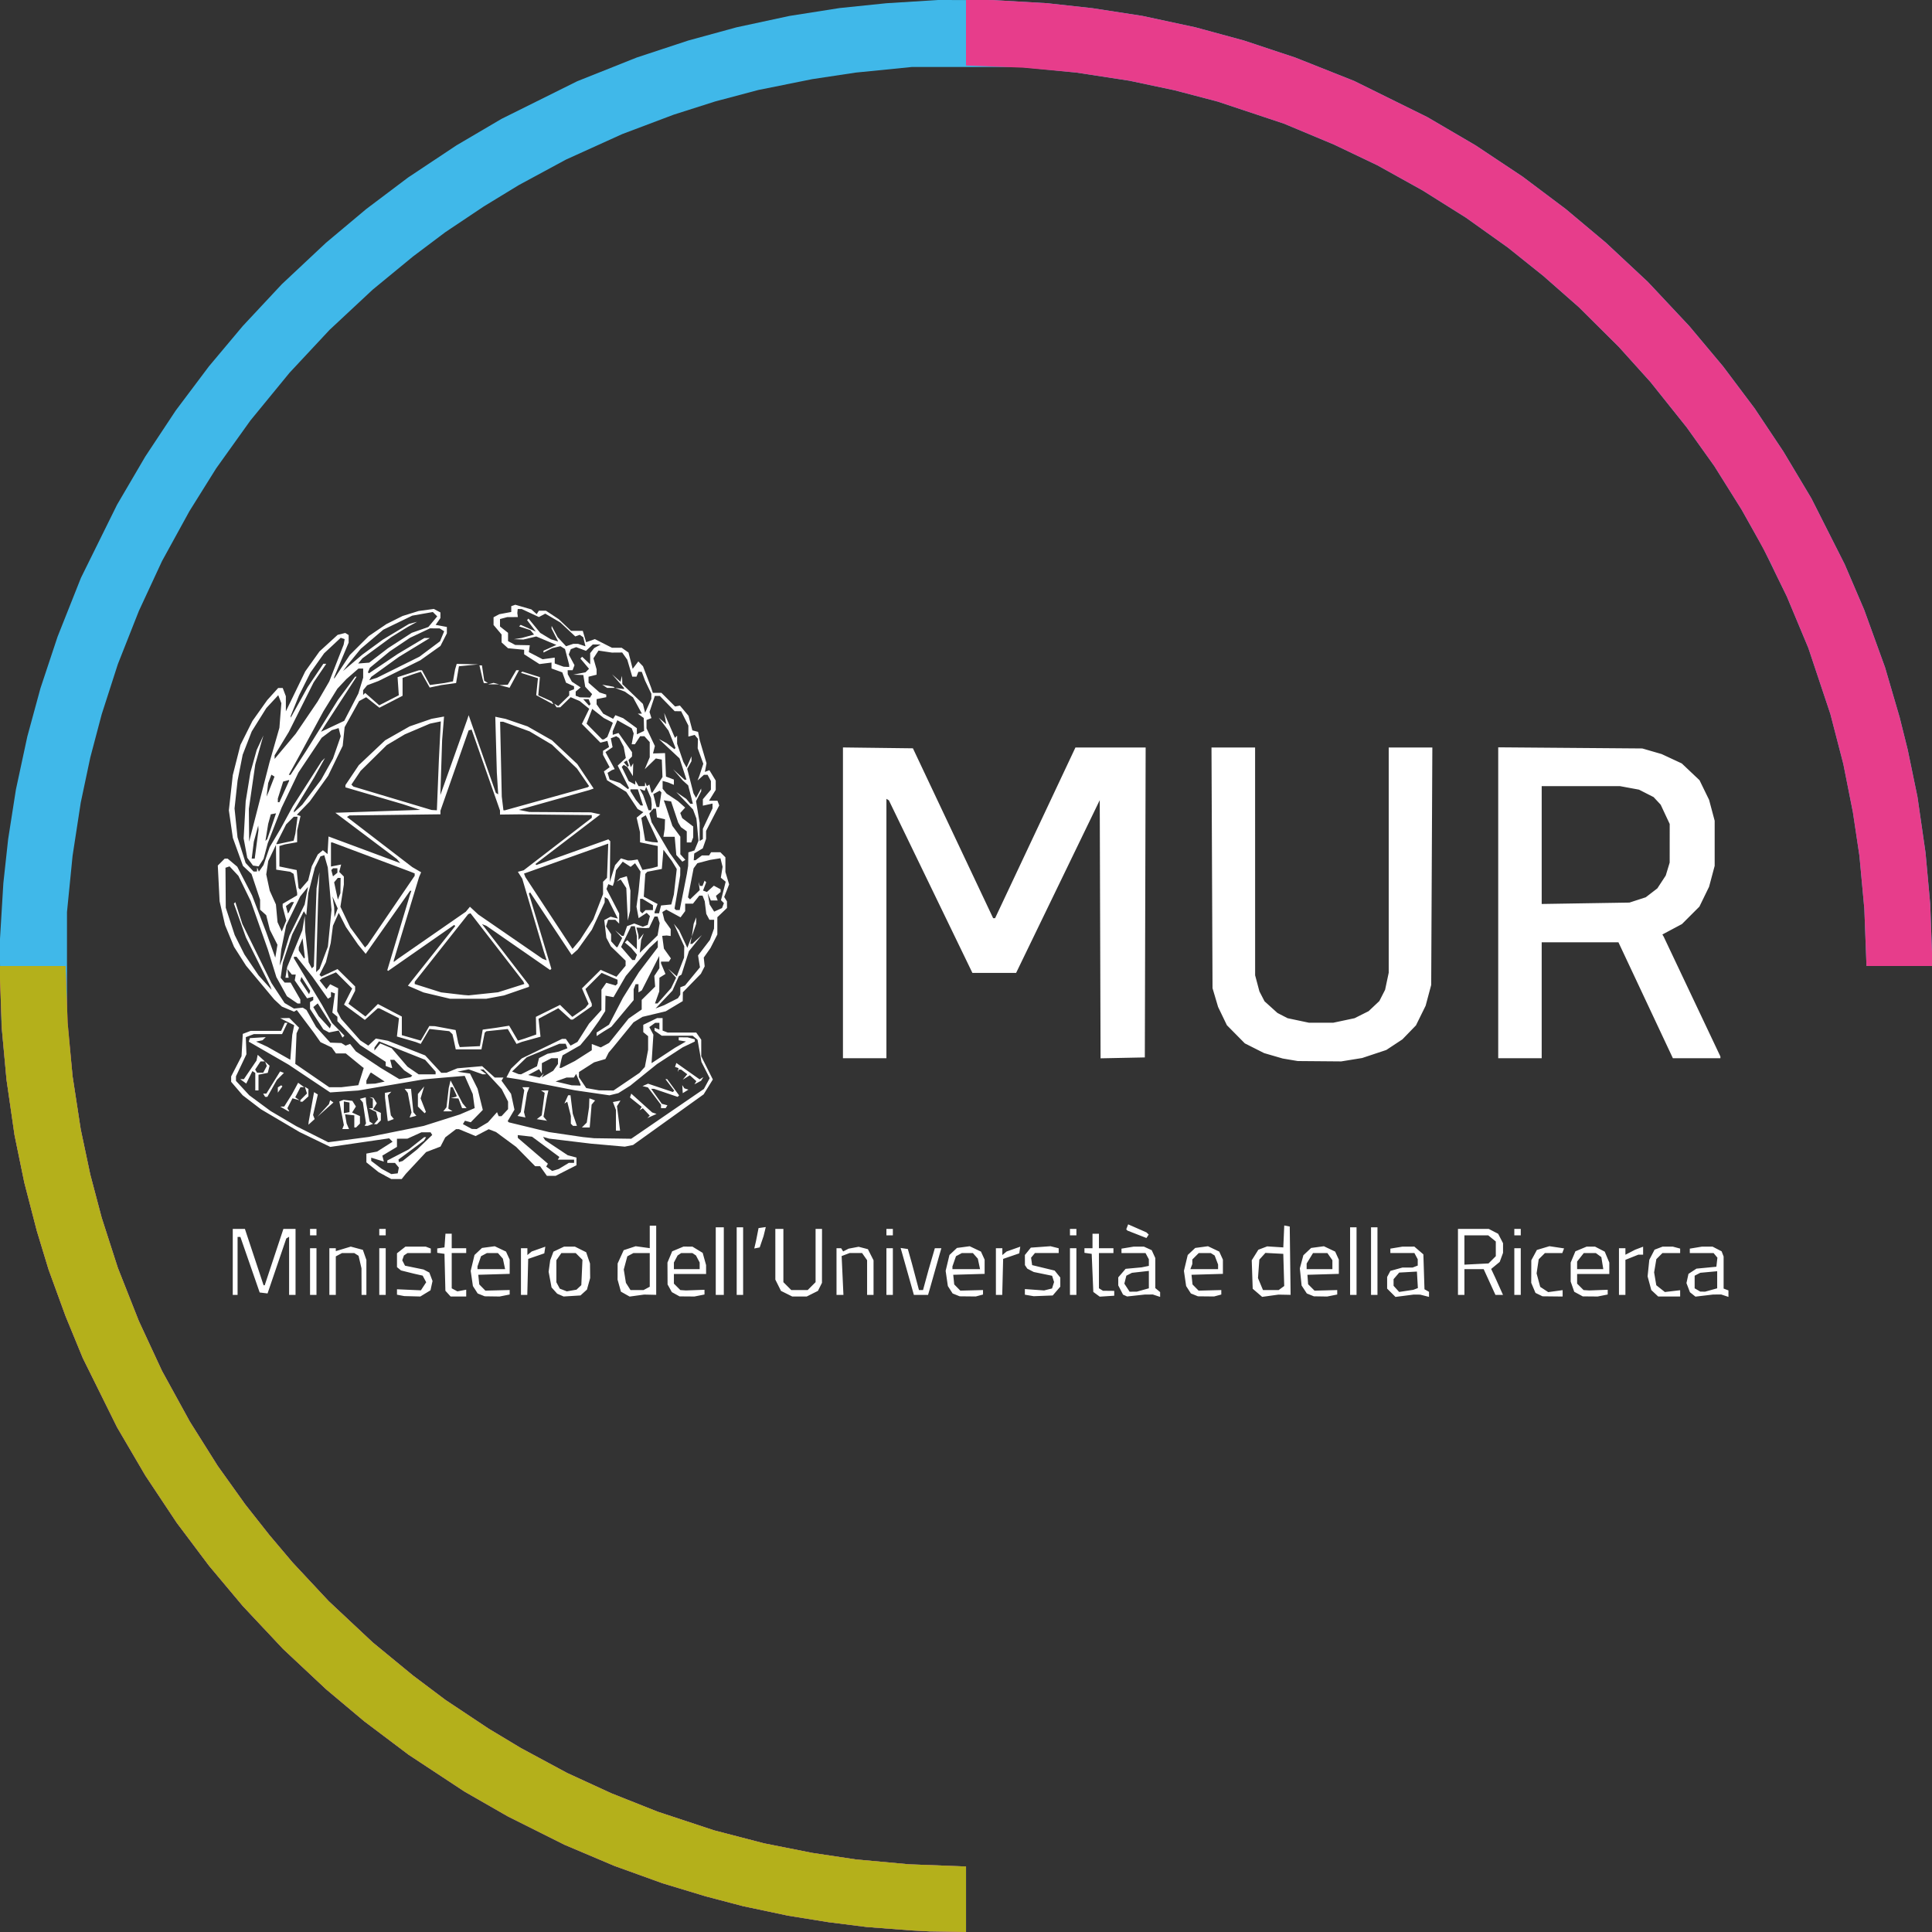
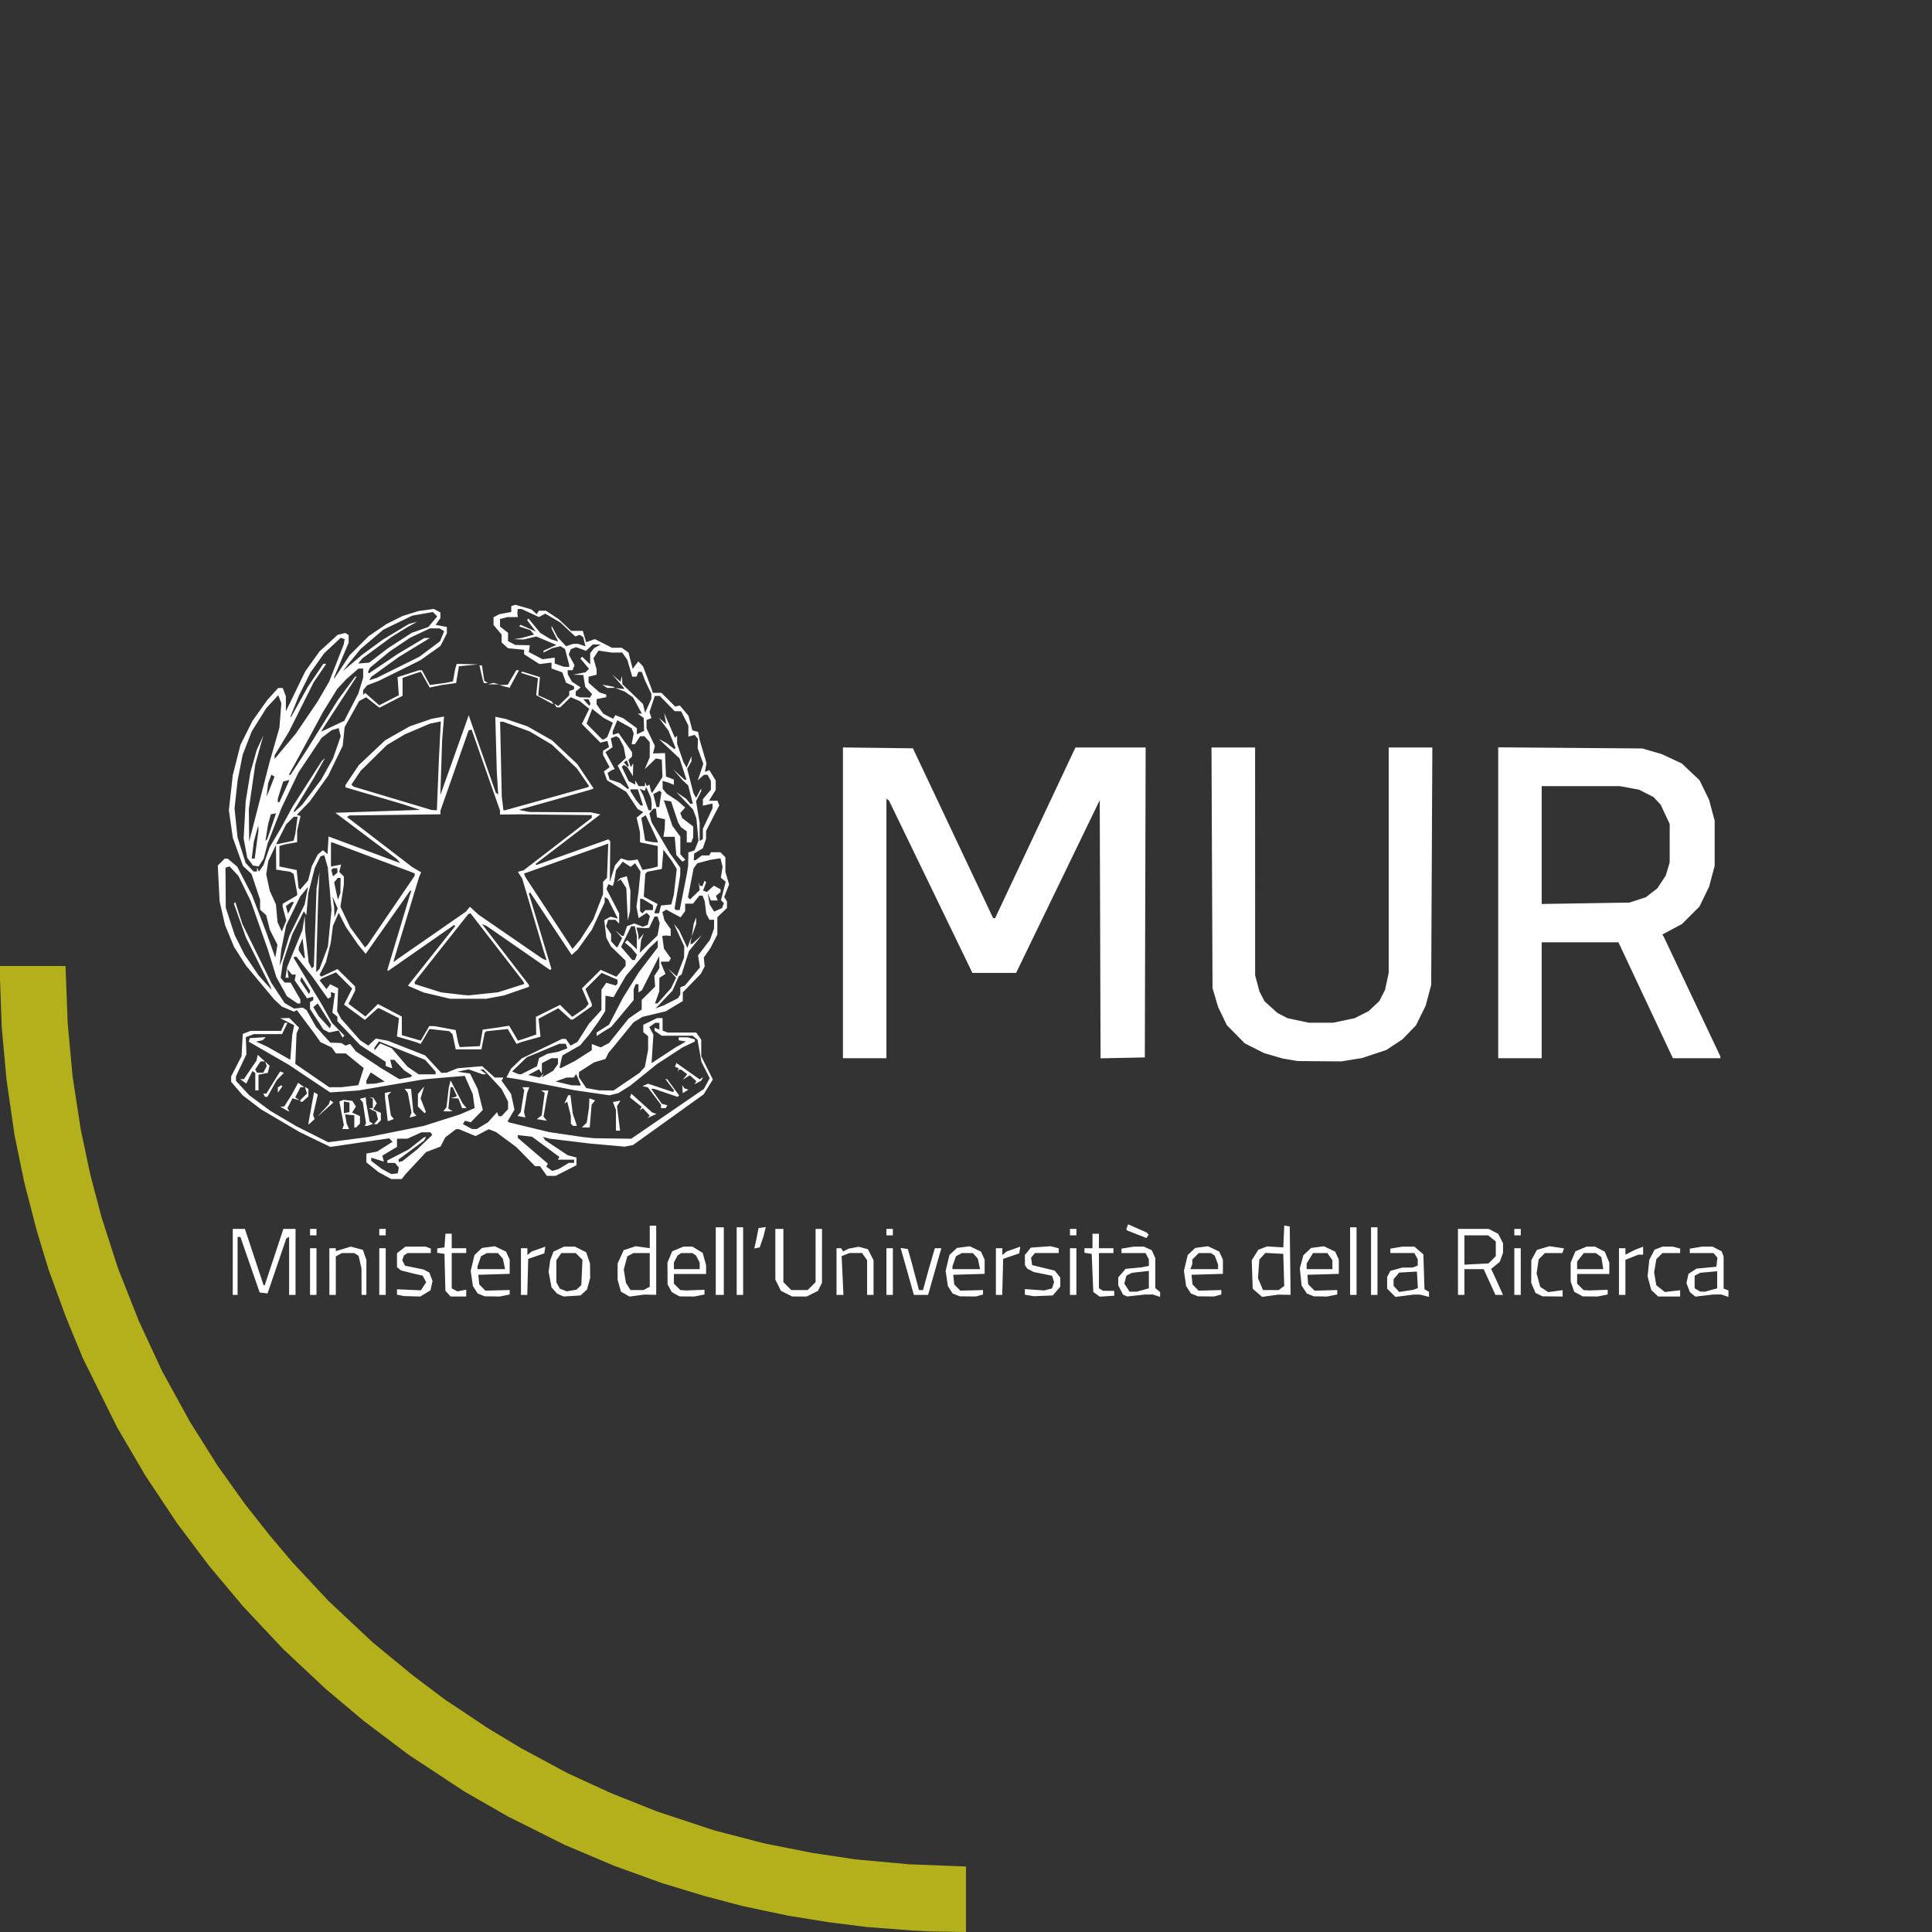
<svg xmlns="http://www.w3.org/2000/svg" xmlns:ns1="http://sodipodi.sourceforge.net/DTD/sodipodi-0.dtd" xmlns:ns2="http://www.inkscape.org/namespaces/inkscape" version="1.1" id="svg870" width="1200" height="1200" viewBox="0 0 1200 1200" ns1:docname="mur_logo.svg" ns2:export-filename="/home/davide/bitmap.png" ns2:export-xdpi="96" ns2:export-ydpi="96" ns2:version="1.1.2 (0a00cf5339, 2022-02-04)">
  <rect x="0" y="0" width="1200" height="1200" fill="#333333" stroke="none" />
  <defs id="defs874" />
  <ns1:namedview id="namedview872" pagecolor="#ffffff" bordercolor="#666666" borderopacity="1.0" ns2:pageshadow="2" ns2:pageopacity="0.0" ns2:pagecheckerboard="0" showgrid="false" showguides="true" ns2:guide-bbox="true" ns2:zoom="0.24837126" ns2:cx="589.84281" ns2:cy="726.73466" ns2:window-width="1920" ns2:window-height="1048" ns2:window-x="1920" ns2:window-y="0" ns2:window-maximized="1" ns2:current-layer="g876">
    <ns1:guide position="349.208,824.408" orientation="0,-1" id="guide4912" />
    <ns1:guide position="135.531,650.543" orientation="1,0" id="guide4914" />
  </ns1:namedview>
  <g ns2:groupmode="layer" ns2:label="Image" id="g876">
    <g id="g5135" ns2:export-filename="/home/davide/Desktop/mur_logo_white.png" ns2:export-xdpi="96" ns2:export-ydpi="96">
      <g id="g5010" transform="translate(49.648,26.908)">
-         <path style="fill:#40b8e9" d="m 522.352,1172.431 -5.5,-0.29 -14,-1.066 -14,-1.066 -12,-1.513 -12,-1.513 -12.5,-2.013 -12.5,-2.013 -14,-2.96 -14,-2.96 -11.5,-3.021 -11.5,-3.021 -13.489,-4.081 -13.489,-4.081 -14.957,-5.396 -14.957,-5.396 -15.493,-6.563 -15.493,-6.563 -17.627,-8.824 -17.627,-8.824 -13.435,-7.699 -13.435,-7.699 -17.343,-11.432 -17.343,-11.432 -13.855,-10.444 -13.855,-10.444 -11.802,-9.911 -11.802,-9.911 -13.347,-12.504 -13.347,-12.504 -12.522,-13.347 -12.522,-13.347 -10.477,-12.5 -10.477,-12.5 -10.01,-13.325 -10.01,-13.325 -9.755,-14.675 -9.755,-14.675 -8.787,-15 -8.786,-15 -10.646,-21.5 -10.646,-21.5 -5.345,-13 -5.345,-13 -5.283,-14.5 -5.283,-14.5 -3.647,-12 -3.647,-12 -3.885,-15 -3.885,-15 -3.03,-14.712 -3.029,-14.712 -2.5,-17.288 -2.5,-17.288 -1.538,-16.5 -1.538,-16.5 -0.612,-25 -0.612,-25 1.175,-19.5 1.175,-19.5 1.486,-13.644 1.486,-13.644 2.412,-15.402 2.412,-15.402 3.541,-16.467 3.541,-16.467 4.078,-14.987 4.078,-14.987 5.319,-16.026 5.319,-16.026 7.256,-18.271 7.256,-18.271 11.213,-22.703 11.213,-22.703 8.788,-15 8.788,-15 9.461,-14.292 9.461,-14.292 10.303,-13.708 10.303,-13.708 10.488,-12.5 10.488,-12.5 12.143,-13 12.143,-13 13.72,-12.868 13.72,-12.868 12.5,-10.475 12.5,-10.475 13,-9.795 13,-9.795 15,-9.967 15,-9.967 14,-8.231 14,-8.231 23.5,-11.682 23.5,-11.682 18.5,-7.373 18.5,-7.373 16,-5.277 16,-5.277 14.987,-4.1 14.987,-4.1 16.467,-3.541 16.467,-3.541 15.546,-2.441 15.546,-2.441 14.5,-1.497 14.5,-1.497 16,-0.997 16,-0.997 17,0.006 17,0.006 17,0.989 17,0.989 14,1.539 14,1.539 15.519,2.396 15.519,2.396 16.494,3.547 16.494,3.547 14.987,4.078 14.987,4.078 16.026,5.319 16.026,5.319 18.271,7.256 18.271,7.256 22.703,11.212 22.703,11.212 15,8.78 15,8.78 14.613,9.721 14.613,9.721 13.387,10.057 13.387,10.057 12.5,10.483 12.5,10.483 13,12.143 13,12.143 12.868,13.72 12.868,13.72 10.478,12.5 10.478,12.5 9.845,13.105 9.845,13.105 8.927,13.395 8.927,13.395 8.666,14.5 8.666,14.5 10.357,20.5 10.357,20.5 6.056,14.151 6.056,14.151 6.466,17.849 6.466,17.849 4.532,15.5 4.532,15.5 2.494,10 2.494,10 3.045,14.712 3.044,14.712 2.5,17.288 2.5,17.288 1.461,16 1.461,16 0.707,19.25 0.707,19.25 h -20.497 -20.497 l -0.672,-17.75 -0.672,-17.75 -1.528,-16.5 -1.528,-16.5 -2.024,-13.5 -2.024,-13.5 -2.978,-15 -2.978,-15 -4.018,-15.5 -4.018,-15.5 -6.84,-20.5 -6.84,-20.5 -6.674,-15.976 -6.674,-15.976 -7.343,-15.024 -7.343,-15.024 -6.73,-12 -6.73,-12 -8.459,-13.5 -8.459,-13.5 -8.561,-12 -8.561,-12 -11.284,-14.126 -11.284,-14.126 -9.795,-10.871 -9.795,-10.871 -12.437,-12.359 -12.437,-12.359 -11.063,-9.728 -11.063,-9.728 -10.956,-8.77 -10.956,-8.77 -13.044,-9.3 -13.044,-9.3 -13.5,-8.478 -13.5,-8.478 -14,-7.781 -14,-7.781 -13.5,-6.447 -13.5,-6.447 -15.5,-6.483 -15.5,-6.483 -20.5,-6.833 -20.5,-6.833 -13.5,-3.541 -13.5,-3.541 -14,-2.96 -14,-2.96 -16.5,-2.535 -16.5,-2.535 -17.5,-1.74 -17.5,-1.74 h -33.5 -33.5 l -17.5,1.748 -17.5,1.748 -13.5,2.035 -13.5,2.035 -16.754,3.372 -16.754,3.372 -13.334,3.538 -13.334,3.538 -12.912,4.111 -12.912,4.111 -16,6.033 -16,6.033 -17.5,7.933 -17.5,7.933 -14.659,7.926 -14.659,7.926 -10.841,6.612 -10.841,6.612 -11.962,8.005 -11.962,8.005 -10.038,7.55 -10.038,7.55 -12.5,10.281 -12.5,10.281 -13.356,12.454 -13.356,12.454 -12.47,13.356 -12.47,13.356 -12.175,14.852 -12.175,14.852 -10.617,14.844 -10.617,14.844 -8.302,13.287 -8.302,13.287 -8.52,15.517 -8.52,15.517 -7.197,15.5 -7.197,15.5 -6.519,16.5 -6.519,16.5 -5.019,15.583 -5.019,15.583 -3.545,13.417 -3.545,13.417 -2.96,14 -2.96,14 -2.535,16.5 -2.535,16.5 -1.74,17.5 -1.74,17.5 v 33.5 33.5 l 1.74,17.5 1.74,17.5 2.535,16.5 2.535,16.5 2.96,14 2.96,14 3.545,13.417 3.545,13.417 5.019,15.583 5.019,15.583 6.519,16.5 6.519,16.5 7.197,15.5 7.197,15.5 8.656,15.765 8.656,15.765 8.641,13.735 8.641,13.735 8.576,12 8.576,12 7.498,9.5 7.498,9.5 7.183,8.5 7.183,8.5 11.208,12 11.208,12 13.677,12.816 13.677,12.816 12.5,10.275 12.5,10.275 10.099,7.596 10.099,7.596 13.401,8.912 13.401,8.911 10,6.017 10,6.017 14.387,7.749 14.387,7.749 13.742,6.315 13.742,6.315 14.371,5.707 14.371,5.707 17.5,5.788 17.5,5.788 15.5,4.029 15.5,4.029 15,2.978 15,2.978 13.5,2.024 13.5,2.024 16.5,1.516 16.5,1.517 17.75,0.679 17.75,0.679 v 20.35 20.35 l -11.25,-0.185 -11.25,-0.185 z" id="path3969" ns1:nodetypes="ccccccccccccccccccccccccccccccccccccccccccccccccccccccccccccccccccccccccccccccccccccccccccccccccccccccccccccccccccccccccccccccccccccccccccccccccccccccccccccccccccccccccccccccccccccccccccccccccccccccccccccccccccccccccccccccccccccccccccccccccccccccccccccccccccccccccccccccccccccccccccccccccccccccccccccccccccccccccccccccccccccccccccccc" />
        <g id="g4917">
          <g id="g4923">
-             <path style="fill:#e73d8b" d="m 522.352,1172.431 -5.5,-0.29 -14,-1.066 -14,-1.066 -12,-1.513 -12,-1.513 -12.5,-2.013 -12.5,-2.013 -14,-2.96 -14,-2.96 -11.5,-3.021 -11.5,-3.021 -13.489,-4.081 -13.489,-4.081 -14.957,-5.396 -14.957,-5.396 -15.493,-6.563 -15.493,-6.563 -17.627,-8.824 -17.627,-8.824 -13.435,-7.699 -13.435,-7.699 -17.343,-11.432 -17.343,-11.432 -13.855,-10.444 -13.855,-10.444 -11.802,-9.911 -11.802,-9.911 -13.347,-12.504 -13.347,-12.504 -12.522,-13.347 -12.522,-13.347 -10.477,-12.5 -10.477,-12.5 -10.01,-13.325 -10.01,-13.325 -9.755,-14.675 -9.755,-14.675 -8.787,-15 -8.786,-15 -10.646,-21.5 -10.646,-21.5 -5.345,-13 -5.345,-13 -5.283,-14.5 -5.283,-14.5 -3.647,-12 -3.647,-12 -3.885,-15 -3.885,-15 -3.03,-14.712 -3.029,-14.712 -2.5,-17.288 -2.5,-17.288 -1.461,-16 -1.461,-16 -0.707,-19.25 -0.707,-19.25 h 20.497 20.497 l 0.672,17.75 0.672,17.75 1.521,16.5 1.52,16.5 2.533,16.5 2.533,16.5 2.96,14 2.96,14 3.545,13.417 3.545,13.417 5.019,15.583 5.019,15.583 6.519,16.5 6.519,16.5 7.197,15.5 7.197,15.5 8.656,15.765 8.656,15.765 8.641,13.735 8.641,13.735 8.576,12 8.576,12 7.498,9.5 7.498,9.5 7.183,8.5 7.183,8.5 11.208,12 11.208,12 13.677,12.816 13.677,12.816 12.5,10.275 12.5,10.275 10.099,7.596 10.099,7.596 13.401,8.912 13.401,8.911 10,6.017 10,6.017 14.387,7.749 14.387,7.749 13.742,6.315 13.742,6.315 14.371,5.707 14.371,5.707 17.5,5.788 17.5,5.788 15.5,4.029 15.5,4.029 15,2.978 15,2.978 13.5,2.024 13.5,2.024 16.5,1.516 16.5,1.517 17.75,0.679 17.75,0.679 v 20.35 20.35 l -11.25,-0.185 -11.25,-0.185 z m 586.637,-617.089 -0.672,-17.75 -1.528,-16.5 -1.528,-16.5 -2.024,-13.5 -2.024,-13.5 -2.978,-15 -2.978,-15 -4.018,-15.5 -4.018,-15.5 -6.84,-20.5 -6.84,-20.5 -6.674,-15.976 -6.674,-15.976 -7.343,-15.024 c -4.17,-9.289 -9.1,-18.156 -14.073,-27.024 l -6.73,-12 -8.459,-13.5 -8.459,-13.5 -8.561,-12 -8.561,-12 -11.284,-14.126 -11.284,-14.126 -9.795,-10.871 -9.795,-10.871 -12.437,-12.359 -12.437,-12.359 -11.063,-9.728 -11.063,-9.728 -10.956,-8.77 -10.956,-8.77 -13.044,-9.3 -13.044,-9.3 -13.5,-8.478 -13.5,-8.478 -14,-7.781 -14,-7.781 -13.5,-6.447 -13.5,-6.447 -15.5,-6.483 -15.5,-6.483 -20.5,-6.833 -20.5,-6.833 -13.5,-3.541 -13.5,-3.541 -14,-2.96 -14,-2.96 -16.5,-2.533 -16.5,-2.533 -16.5,-1.521 -16.5,-1.521 -17.75,-0.672 -17.75,-0.672 V -6.563 -26.908 l 8.25,0.01 8.25,0.01 17,0.989 17,0.989 14,1.539 14,1.539 15.519,2.396 15.519,2.396 16.494,3.547 16.494,3.547 14.987,4.078 14.987,4.078 16.026,5.319 16.026,5.319 18.271,7.256 18.271,7.256 22.703,11.212 22.703,11.212 15,8.78 15,8.78 14.613,9.721 14.613,9.721 13.387,10.057 13.387,10.057 12.5,10.483 12.5,10.483 13,12.143 13,12.143 12.868,13.72 12.868,13.72 10.478,12.5 10.478,12.5 9.845,13.105 9.845,13.105 8.927,13.395 8.927,13.395 8.666,14.5 8.666,14.5 10.357,20.5 10.357,20.5 6.056,14.151 6.056,14.151 6.466,17.849 6.466,17.849 4.532,15.5 4.532,15.5 2.494,10 2.494,10 3.045,14.712 3.044,14.712 2.5,17.288 2.5,17.288 1.461,16 1.461,16 0.707,19.25 0.707,19.25 h -20.497 -20.497 l -0.672,-17.75 z" id="path3967" ns1:nodetypes="cccccccccccccccccccccccccccccccccccccccccccccccccccccccccccccccccccccccccccccccccccccccccccccccccccccccccccccccccccccccccccccccccccccccccccccccccccccccccccccccccccccccccccccccccccccccccccccccccccccccccccccccccccccccccccccccccccccccccccc" />
-           </g>
+             </g>
        </g>
        <path style="fill:#b4b01b" d="m 522.352,1172.431 -5.5,-0.29 -14,-1.066 -14,-1.066 -12,-1.513 -12,-1.513 -12.5,-2.013 -12.5,-2.013 -14,-2.96 -14,-2.96 -11.5,-3.021 -11.5,-3.021 -13.489,-4.081 -13.489,-4.081 -14.957,-5.396 -14.957,-5.396 -15.493,-6.563 -15.493,-6.563 -17.627,-8.824 -17.627,-8.824 -13.435,-7.699 -13.435,-7.699 -17.343,-11.432 -17.343,-11.432 -13.855,-10.444 -13.855,-10.444 -11.802,-9.911 -11.802,-9.911 -13.347,-12.504 -13.347,-12.504 -12.522,-13.347 -12.522,-13.347 -10.477,-12.5 -10.477,-12.5 -10.01,-13.325 -10.01,-13.325 -9.755,-14.675 -9.755,-14.675 -8.787,-15 -8.786,-15 -10.646,-21.5 -10.646,-21.5 -5.345,-13 -5.345,-13 -5.283,-14.5 -5.283,-14.5 -3.647,-12 -3.647,-12 -3.885,-15 -3.885,-15 -3.03,-14.712 -3.029,-14.712 -2.5,-17.288 -2.5,-17.288 -1.461,-16 -1.461,-16 -0.707,-19.25 -0.707,-19.25 h 20.497 20.497 l 0.672,17.75 0.672,17.75 1.521,16.5 1.52,16.5 2.533,16.5 2.533,16.5 2.96,14 2.96,14 3.545,13.417 3.545,13.417 5.019,15.583 5.019,15.583 6.519,16.5 6.519,16.5 7.197,15.5 7.197,15.5 8.656,15.765 8.656,15.765 8.641,13.735 8.641,13.735 8.576,12 8.576,12 7.498,9.5 7.498,9.5 7.183,8.5 7.183,8.5 11.208,12 11.208,12 13.677,12.816 13.677,12.816 12.5,10.275 12.5,10.275 10.099,7.596 10.099,7.596 13.401,8.912 13.401,8.911 10,6.017 10,6.017 14.387,7.749 14.387,7.749 13.742,6.315 13.742,6.315 14.371,5.707 14.371,5.707 17.5,5.788 17.5,5.788 15.5,4.029 15.5,4.029 15,2.978 15,2.978 13.5,2.024 13.5,2.024 16.5,1.516 16.5,1.517 17.75,0.679 17.75,0.679 v 20.35 20.35 l -11.25,-0.185 -11.25,-0.185 z" id="path3965" ns1:nodetypes="ccccccccccccccccccccccccccccccccccccccccccccccccccccccccccccccccccccccccccccccccccccccccccccccccccccccccccccccccccccccccc" />
      </g>
      <path style="fill:#ffffff" d="m 248.821,804.584 -2.25,-0.433 v -1.68 -1.68 l 7.429,0.326 7.429,0.326 1.644,-2.509 1.644,-2.509 -1.1,-2.055 -1.1,-2.055 -2.721,-0.612 -2.721,-0.612 -4,-0.997 -4,-0.998 -1.25,-1.025 -1.25,-1.025 v -4.305 -4.305 l 2.635,-2.073 2.635,-2.073 h 6.283 6.283 l 1.582,0.607 1.582,0.607 v 1.393 1.393 l -7.25,0.015 -7.25,0.015 -1.1,0.735 -1.1,0.735 -0.515,1.5 -0.515,1.5 0.862,1.678 0.862,1.678 5.753,1.184 5.753,1.184 1.798,0.949 1.798,0.949 0.993,2.613 0.994,2.613 -0.637,2.899 -0.637,2.899 -3.155,1.924 -3.155,1.924 -5,-0.132 -5,-0.132 -2.25,-0.433 z m 29.44,-1.085 -1.62,-1.79 -0.285,-11.46 -0.285,-11.46 -2.25,-0.32 -2.25,-0.32 v -1.361 -1.361 l 2.25,-0.32 2.25,-0.32 0.307,-4.25 0.307,-4.25 h 1.942 1.942 v 4.5 4.5 h 4.5 4.5 v 1.5 1.5 h -4.5 -4.5 v 10.965 10.965 l 1.761,0.942 1.761,0.942 2.739,-0.524 2.739,-0.524 v 2.117 2.117 h -4.845 -4.845 z m 20.619,0.781 -2.192,-0.883 -1.48,-2.304 -1.48,-2.304 -0.686,-4.715 -0.686,-4.715 1.183,-4.931 1.183,-4.931 2.327,-2.186 2.327,-2.186 3.959,-0.531 3.959,-0.531 3.501,1.661 3.501,1.661 1.139,2.499 1.139,2.499 v 4.417 4.417 l -9.75,0.286 -9.75,0.286 0.31,3 0.31,3 1.894,1.926 1.894,1.926 7.546,-0.195 7.546,-0.195 v 1.393 1.393 l -3.125,0.625 -3.125,0.625 -4.625,-0.063 -4.625,-0.063 -2.192,-0.883 z m 14.16,-19.24 -0.691,-3.25 -1.544,-1.75 -1.544,-1.75 h -3.411 -3.411 l -1.829,0.979 -1.829,0.979 -1.105,3.17 -1.105,3.17 v 0.851 0.851 h 8.579 8.579 z m 35.032,19.359 -2,-0.873 -1.748,-1.944 -1.748,-1.944 -0.909,-4.863 -0.909,-4.863 0.489,-3.56 0.489,-3.56 1.009,-2.68 1.009,-2.68 3.309,-1.57 3.309,-1.57 3.349,0.002 3.349,0.002 3.5,1.748 3.5,1.748 1.194,3.5 1.194,3.5 0.051,4.5 0.051,4.5 -1,3.6 -1,3.6 -2.01,1.819 -2.01,1.819 -5.234,0.322 -5.234,0.322 -2,-0.873 z m 11.494,-4.766 1.494,-1.402 0.357,-7.869 0.357,-7.869 -2.101,-2.101 -2.101,-2.101 h -4.443 -4.443 l -1.557,2.223 -1.557,2.223 v 6.843 6.843 l 1.065,1.991 1.065,1.991 2.185,0.84 2.185,0.84 3,-0.523 3,-0.523 z m 28.801,4.165 -2.705,-1.525 -1.039,-3.741 -1.039,-3.741 0.016,-5 0.016,-5 1.88,-4.14 1.88,-4.14 3.723,-1.229 3.723,-1.229 4.375,0.6 4.375,0.6 v -6.981 -6.981 h 2 2 v 21.477 21.477 l -3.75,-0.081 -3.75,-0.081 -4.5,0.621 -4.5,0.621 -2.705,-1.525 z m 13.271,-3.543 1.934,-1.035 v -10.465 -10.465 h -5.066 -5.066 l -1.9,1.017 -1.9,1.017 -1.103,4.096 -1.103,4.096 0.665,4.137 0.665,4.137 1.427,2.25 1.427,2.25 h 4.043 4.043 z m 18.044,3.64 -2.39,-1.325 -1.325,-2.39 -1.325,-2.39 -0.035,-6.782 -0.035,-6.782 1.464,-3.504 1.464,-3.504 3.504,-1.464 3.504,-1.464 2.782,0.004 2.782,0.004 3.189,1.944 3.189,1.944 1.056,3.802 1.056,3.802 0.006,2.75 0.006,2.75 h -10 -10 v 3 3 l 2,2 2,2 1.75,0.119 1.75,0.119 5.75,-0.211 5.75,-0.211 v 1.467 1.467 l -3.125,0.625 -3.125,0.625 -4.625,-0.035 -4.625,-0.035 -2.39,-1.325 z m 14.89,-17.67 v -2.066 l -1.15,-2.184 -1.15,-2.184 -1.1,-0.735 -1.1,-0.735 h -3.5 -3.5 l -1.1,0.735 -1.1,0.735 -1.15,2.184 -1.15,2.184 v 2.066 2.066 h 8 8 z m 54,17.314 -3.5,-1.748 -1.748,-3.5 -1.748,-3.5 -0.002,-15.75 -10e-4,-15.75 h 2.5 2.5 v 16.545 16.545 l 2.455,2.455 2.455,2.455 h 5.091 5.091 l 2.455,-2.455 2.455,-2.455 v -16.545 -16.545 h 2 2 l -0.015,16.75 -0.015,16.75 -1.249,2.5 -1.249,2.5 -3.486,1.748 -3.486,1.748 h -4.5 -4.5 l -3.5,-1.748 z m 105.308,0.742 -2.192,-0.883 -1.48,-2.304 -1.48,-2.304 -0.686,-4.715 -0.686,-4.715 1.183,-4.931 1.183,-4.931 2.327,-2.186 2.327,-2.186 3.959,-0.531 3.959,-0.531 3.501,1.661 3.501,1.661 1.139,2.499 1.139,2.499 v 4.417 4.417 l -9.75,0.286 -9.75,0.286 0.31,3 0.31,3 1.896,1.929 1.896,1.929 7.044,-0.189 7.044,-0.189 v 1.394 1.394 l -2.25,0.603 -2.25,0.603 -5,-0.05 -5,-0.05 -2.192,-0.883 z m 14.16,-19.24 -0.691,-3.25 -1.544,-1.75 -1.544,-1.75 h -3.411 -3.411 l -1.829,0.979 -1.829,0.979 -1.105,3.17 -1.105,3.17 v 0.851 0.851 h 8.579 8.579 z m 31.282,19.585 -2.75,-0.467 v -1.747 -1.747 l 5.964,0.431 5.964,0.431 2.47,-0.62 2.47,-0.62 0.634,-1.998 0.634,-1.998 -0.615,-1.939 -0.615,-1.939 -5.702,-1.173 -5.702,-1.173 -2,-1.038 -2,-1.038 -0.735,-1.1 -0.735,-1.1 -0.015,-3.139 -0.015,-3.139 1.851,-2.286 1.851,-2.286 6.112,-0.442 6.112,-0.442 2.536,0.637 2.536,0.637 v 1.481 1.481 h -7.378 -7.378 l -1.199,1.445 -1.199,1.445 0.327,2.305 0.327,2.305 6.996,1.695 6.996,1.695 1.754,2.166 1.754,2.166 v 2.833 2.833 l -2.349,2.731 -2.349,2.731 -5.901,0.226 -5.901,0.226 -2.75,-0.467 z m 41.75,-0.707 -2,-1.46 -0.5,-11.834 -0.5,-11.834 -2.25,-0.32 -2.25,-0.32 v -1.43 -1.43 h 2.5 2.5 v -4.5 -4.5 h 2 2 v 4.5 4.5 h 4.5 4.5 v 1.5 1.5 h -4.5 -4.5 v 10.941 10.941 l 1.249,0.772 1.249,0.772 3.501,0.037 3.501,0.037 v 1.5 1.5 l -4.5,0.294 -4.5,0.294 -2,-1.46 z m 17.729,0.762 -1.271,-0.571 -1.479,-2.86 -1.479,-2.86 v -2.494 -2.494 l 2.283,-2.654 2.283,-2.654 4.967,-0.46 4.967,-0.46 2.25,-0.46 2.25,-0.46 v -2.047 -2.047 l -1.035,-1.934 -1.035,-1.934 h -7.465 -7.465 v -1.369 -1.369 l 3.75,-0.62 3.75,-0.62 3.203,-0.011 3.203,-0.011 2.437,1.11 2.437,1.11 1.11,2.437 1.11,2.437 v 9.331 9.331 l 1.5,1.245 1.5,1.245 v 1.494 1.494 l -2.25,-0.746 -2.25,-0.746 -2.5,0.013 -2.5,0.013 -5.5,0.597 -5.5,0.597 -1.271,-0.571 z m 11.021,-3.443 3.75,-1.041 v -5.406 -5.406 l -5.25,0.591 -5.25,0.591 -1.738,0.891 -1.738,0.891 -0.622,2.478 -0.622,2.478 1.633,2.493 1.633,2.493 2.227,-0.006 2.227,-0.006 3.75,-1.041 z m 32.058,3.043 -2.192,-0.883 -1.48,-2.304 -1.48,-2.304 -0.686,-4.715 -0.686,-4.715 1.183,-4.931 1.183,-4.931 2.327,-2.186 2.327,-2.186 3.959,-0.531 3.959,-0.531 3.501,1.661 3.501,1.661 1.139,2.499 1.139,2.499 v 4.417 4.417 l -9.75,0.286 -9.75,0.286 0.31,3 0.31,3 1.896,1.929 1.896,1.929 7.044,-0.189 7.044,-0.189 v 1.394 1.394 l -2.25,0.603 -2.25,0.603 -5,-0.05 -5,-0.05 -2.192,-0.883 z m 14.692,-17.425 v -1.435 l -1.063,-2.795 -1.063,-2.795 -1.187,-0.755 -1.187,-0.755 -3.75,-0.015 -3.75,-0.015 -2,2 -2,2 v 1.418 1.418 l -0.607,1.582 -0.607,1.582 h 8.607 8.607 z m 24.433,16.132 -2.933,-2.522 -0.298,-8.837 -0.298,-8.837 2.049,-3.275 2.049,-3.275 2.75,-1.047 2.75,-1.047 5,0.322 5,0.322 0.297,-6.814 0.297,-6.814 1.703,0.327 1.703,0.327 0.27,21.215 0.27,21.215 -3.77,-0.069 -3.77,-0.069 -5.067,0.7 -5.067,0.7 -2.933,-2.522 z m 14.915,-2.962 1.73,-1.265 -0.289,-9.985 -0.289,-9.985 -5.555,-0.294 -5.555,-0.294 -1.884,2.082 -1.884,2.082 -0.416,5.745 -0.416,5.745 1.553,3.718 1.553,3.718 h 4.86 4.86 z m 17.96,4.256 -2.192,-0.883 -1.623,-2.476 -1.623,-2.476 -0.546,-5.327 -0.546,-5.327 1.099,-4.065 1.099,-4.065 2.413,-2.267 2.413,-2.267 3.959,-0.531 3.959,-0.531 3.501,1.661 3.501,1.661 1.139,2.499 1.139,2.499 v 4.417 4.417 l -9.75,0.286 -9.75,0.286 0.214,2.936 0.214,2.936 1.993,1.993 1.993,1.993 7.044,-0.189 7.044,-0.189 v 1.386 1.386 l -3.125,0.625 -3.125,0.625 -4.125,-0.063 -4.125,-0.063 -2.192,-0.883 z m 13.692,-18.768 v -2.777 l -1.557,-2.223 -1.557,-2.223 h -4.458 -4.458 l -1.982,3.25 -1.982,3.25 -0.004,1.75 -0.004,1.75 h 8 8 v -2.777 z m 36.586,17.454 -2.586,-2.586 v -3.611 -3.611 l 1.012,-1.891 1.012,-1.891 3.738,-1.038 3.738,-1.038 3.168,-0.006 3.168,-0.006 1.582,-0.607 1.582,-0.607 v -1.959 -1.959 l -1.035,-1.934 -1.035,-1.934 h -7.465 -7.465 v -1.369 -1.369 l 3.75,-0.62 3.75,-0.62 3.694,-0.011 3.694,-0.011 2.806,2.412 2.806,2.412 0.343,10.838 0.343,10.838 1.407,0.8 1.407,0.8 v 1.567 1.567 l -2.75,-0.699 -2.75,-0.699 -2,-0.02 -2,-0.02 -5.664,0.734 -5.664,0.734 -2.586,-2.586 z m 15.09,-2.382 1.42,-0.545 -0.298,-5.125 -0.298,-5.125 -5.5,0.315 -5.5,0.315 -1.75,2.046 -1.75,2.046 v 2.06 2.06 l 1.727,1.908 1.727,1.908 4.401,-0.66 4.401,-0.66 z m 76.645,3.517 -2.179,-1.053 -1.321,-3.129 -1.321,-3.129 0.026,-7 0.026,-7 1.729,-3.212 1.73,-3.212 3.895,-1.167 3.895,-1.167 4.548,0.682 4.548,0.682 -0.555,1.447 -0.555,1.447 h -5.393 -5.393 l -1.928,1.928 -1.928,1.928 -0.659,4.393 -0.659,4.393 1.126,4.182 1.126,4.182 2.487,1.63 2.487,1.63 4.474,-0.613 4.474,-0.613 v 1.981 1.981 l -6.25,-0.068 -6.25,-0.068 -2.179,-1.053 z m 24.535,-0.328 -2.644,-1.436 -1.106,-3.173 -1.106,-3.173 v -5.883 -5.883 l 1.464,-3.504 1.464,-3.504 3.504,-1.464 3.504,-1.464 h 2.582 2.582 l 3.029,1.566 3.029,1.566 1.421,3.401 1.421,3.401 v 3.532 3.532 h -10 -10 v 3 3 l 2,2 2,2 1.75,0.119 1.75,0.119 5.75,-0.211 5.75,-0.211 v 1.467 1.467 l -3.125,0.625 -3.125,0.625 -4.625,-0.04 -4.625,-0.04 -2.644,-1.436 z m 14.798,-19.23 -0.608,-3.747 -1.714,-1.253 -1.714,-1.253 h -3.736 -3.736 l -2.073,2.635 -2.073,2.635 v 2.365 2.365 h 8.131 8.131 z m 32.572,18.743 -2.151,-2.004 -1.148,-4.246 -1.147,-4.246 0.526,-5.137 0.526,-5.137 1.632,-3.155 1.632,-3.155 2.517,-0.957 2.517,-0.957 3.185,0.014 3.185,0.014 2.25,0.603 2.25,0.603 v 1.383 1.383 h -5.5 -5.5 l -1.894,1.894 -1.894,1.894 -0.694,4.106 -0.694,4.106 0.675,3.996 0.675,3.996 2.663,2.106 2.663,2.106 4.75,-0.555 4.75,-0.555 v 1.953 1.953 h -6.811 -6.811 l -2.151,-2.004 z m 23.563,0.709 -1.711,-1.368 -1.081,-2.842 -1.081,-2.842 0.628,-2.86 0.628,-2.86 2.479,-1.624 2.479,-1.624 6.184,-0.592 6.184,-0.592 0.322,-2.81 0.322,-2.81 -1.195,-1.44 -1.195,-1.44 h -7.378 -7.378 v -1.369 -1.369 l 3.75,-0.62 3.75,-0.62 3.3,-0.011 3.3,-0.011 2.829,1.463 2.829,1.463 0.621,1.619 0.621,1.619 v 9.95 9.95 l 1.5,0.576 1.5,0.576 v 2.01 2.01 l -2.25,-0.746 -2.25,-0.746 -2.5,0.013 -2.5,0.013 -5.5,0.653 -5.5,0.653 -1.711,-1.368 z m 11.461,-2.758 3.75,-1.041 v -5.306 -5.306 l -5.25,0.481 -5.25,0.481 -1.75,0.907 -1.75,0.907 v 3.915 3.915 l 1.75,1.019 1.75,1.019 1.5,0.025 1.5,0.025 3.75,-1.041 z M 144.571,783.789 v -20.5 h 3.771 3.771 l 5.801,17.5 5.801,17.5 h 0.354 0.354 l 5.801,-17.5 5.801,-17.5 h 3.771 3.771 v 20.5 20.5 h -2 -2 V 786.23 768.171 l -0.875,0.54 -0.874,0.54 -5.819,17.066 -5.819,17.066 -2.443,-0.298 -2.443,-0.298 -5.991,-17.25 -5.991,-17.25 h -0.873 -0.873 v 18 18 h -1.5 -1.5 z m 48,6 v -14.5 h 2 2 v 14.5 14.5 h -2 -2 z m 12,0 v -14.5 h 2 2 v 0.902 0.902 l 4.652,-1.4 4.651,-1.4 3.755,1.011 3.755,1.011 1.093,3.136 1.093,3.136 v 10.851 10.851 h -1.5 -1.5 l -0.024,-8.25 -0.024,-8.25 -0.904,-3.896 -0.904,-3.896 -1.322,-0.838 -1.322,-0.838 -3.816,-0.015 -3.816,-0.015 -1.934,1.035 -1.934,1.035 v 11.965 11.965 h -2 -2 v -14.5 z m 31,0 v -14.5 h 2 2 v 14.5 14.5 h -2 -2 z m 88,0 v -14.5 h 2 2 v 2.122 2.122 l 1.336,-1.109 1.336,-1.109 4.231,-1.493 4.231,-1.493 -0.317,2.074 -0.317,2.074 -5,1.719 -5,1.719 -0.283,11.186 -0.283,11.186 h -1.967 -1.967 z m 121,-6.5 v -21 h 2.5 2.5 v 21 21 h -2.5 -2.5 z m 13,0 v -21 h 2 2 v 21 21 h -2 -2 z m 62,6.5 v -14.5 h 1.441 1.441 l 0.62,1.003 0.62,1.003 1.689,-0.862 1.689,-0.862 3.118,-0.59 3.118,-0.59 2.882,0.75 2.882,0.75 1.748,3.449 1.748,3.449 0.002,10.75 0.002,10.75 h -2 -2 v -10.777 -10.777 l -1.557,-2.223 -1.557,-2.223 h -3.878 -3.878 l -2.474,0.94 -2.474,0.94 0.556,12.06 0.556,12.06 h -2.147 -2.147 v -14.5 z m 31,0 v -14.5 h 2 2 v 14.5 14.5 h -2 -2 z m 15.44,8.75 -1.616,-5.75 -1.977,-7 -1.977,-7 -0.529,-1.832 -0.529,-1.832 2.244,0.332 2.244,0.332 1.27,4.5 1.27,4.5 2.189,8.25 2.189,8.25 h 1.259 1.259 l 1.709,-6.25 1.709,-6.25 1.965,-6.75 1.965,-6.75 h 2.025 2.025 l -0.51,1.75 -0.51,1.75 -3.115,11 -3.115,11 -0.51,1.75 -0.51,1.75 h -4.405 -4.405 z m 52.56,-8.75 v -14.5 h 2 2 v 2.122 2.122 l 1.336,-1.109 1.336,-1.109 4.23,-1.493 4.231,-1.493 -0.317,2.074 -0.317,2.074 -5,1.719 -5,1.719 -0.283,11.186 -0.283,11.186 h -1.967 -1.967 z m 46,0 v -14.5 h 2 2 v 14.5 14.5 h -2 -2 z m 174,-6.5 v -21 h 2 2 v 21 21 h -2 -2 z m 13,0 v -21 h 2 2 v 21 21 h -2 -2 z m 54,0.5 v -20.5 h 9.55 9.55 l 2.933,1.517 2.933,1.517 1.517,2.933 1.517,2.933 v 2.985 2.985 l -1.032,2.815 -1.032,2.815 -2.657,2.188 -2.657,2.188 1.318,2.812 1.318,2.812 2.358,5.25 2.358,5.25 h -2.348 -2.348 l -3.657,-8 -3.657,-8 h -5.982 -5.982 v 8 8 h -2 -2 z m 21.241,-1.297 2.259,-2.259 v -4.561 -4.561 l -2.361,-1.912 -2.361,-1.912 h -7.389 -7.389 v 9.109 9.109 l 7.491,-0.378 7.491,-0.378 z m 13.759,7.297 v -14.5 h 2 2 v 14.5 14.5 h -2 -2 z m 65,0 v -14.5 h 2 2 v 2.026 2.026 l 2.993,-1.548 2.993,-1.548 2.507,-0.953 2.507,-0.953 v 2.475 2.475 h -1.48 -1.48 l -4.02,1.609 -4.02,1.609 v 10.891 10.891 h -2 -2 z m -536.535,-16.669 0.544,-2.331 0.786,-4 0.786,-4 2.247,-0.325 2.247,-0.325 -0.693,2.825 -0.693,2.825 -1.194,3.5 -1.194,3.5 -1.69,0.331 -1.69,0.331 z m 237.148,-6.468 -5.887,-2.303 -0.387,-0.387 -0.387,-0.387 0.597,-1.556 0.597,-1.556 5.677,2.493 5.677,2.493 0.708,0.678 0.708,0.678 -0.708,1.074 -0.708,1.074 z m -513.613,-1.363 v -2 h 2 2 v 2 2 h -2 -2 z m 43,0 v -2 h 2 2 v 2 2 h -2 -2 z m 315,0 v -2 h 2 2 v 2 2 h -2 -2 z m 114,0 v -2 h 2 2 v 2 2 h -2 -2 z m 276,0 v -2 h 2 2 v 2 2 h -2 -2 z m -701.448,-35.1 -3.918,-2.1 -3.817,-3.067 -3.817,-3.067 v -2.721 -2.721 l 3.323,-0.623 3.324,-0.623 4.812,-3.052 4.812,-3.052 -1.063,-1.063 -1.063,-1.063 -18.276,2.665 -18.276,2.665 -9.546,-4.615 -9.546,-4.615 -12,-7.08 -12,-7.08 -5.668,-4.338 -5.668,-4.338 -3.582,-4.184 -3.582,-4.184 v -1.68 -1.68 l 3.224,-6.25 3.224,-6.25 0.393,-6.959 0.393,-6.959 2.448,-0.931 2.448,-0.931 h 9.456 9.456 l 1.139,-2.5 1.139,-2.5 h 0.823 0.823 l -1.669,3.5 -1.669,3.5 h -8.75 -8.75 l -2.509,0.954 -2.509,0.954 0.193,5.296 0.193,5.296 -3.249,6.862 -3.249,6.862 v 1.41 1.41 l 4.127,4.477 4.127,4.477 6.623,4.889 6.623,4.889 8,4.72 8,4.72 9.895,4.974 9.895,4.974 12.605,-1.645 12.605,-1.645 17.029,-3.419 17.029,-3.419 11.221,-3.553 11.221,-3.553 4.633,-1.986 4.633,-1.986 -0.6,-4.375 -0.6,-4.375 -2.493,-5.636 -2.493,-5.636 -6.791,0.564 -6.791,0.564 -6,0.53 -6,0.53 -20.271,3.45 -20.271,3.45 -8.729,0.595 -8.729,0.595 -13,-8.678 -13,-8.678 -12.281,-7.086 -12.281,-7.086 0.36,-1.094 0.36,-1.094 4.922,-0.31 4.922,-0.31 -1,0.963 -1,0.963 -2,0.416 -2,0.416 3.5,1.613 3.5,1.613 7.124,4.032 7.124,4.032 0.603,-7.714 0.603,-7.714 0.602,-3.015 0.602,-3.015 -4.329,-2.173 -4.329,-2.173 2.827,-0.062 2.827,-0.062 3.022,3.022 3.022,3.022 -0.783,1.728 -0.783,1.728 -0.396,9.5 -0.396,9.5 10.551,7.25 10.551,7.25 3.779,-0.009 3.779,-0.009 5.242,-0.63 5.243,-0.63 1.686,-5.349 1.686,-5.349 -0.429,-0.31 -0.429,-0.31 -5.139,-4.202 -5.139,-4.202 h -3.054 -3.054 l -1.307,-1.843 -1.307,-1.843 -3.5,-1.668 -3.5,-1.668 -2,-2.84 -2,-2.84 -5.364,-7.137 -5.364,-7.137 -0.842,0.52 -0.842,0.52 -3.78,-1.58 -3.78,-1.58 -2.368,-2.202 -2.368,-2.202 -8.758,-10.5 -8.758,-10.5 -3.741,-5.864 -3.741,-5.864 -2.787,-6.759 -2.787,-6.759 -1.691,-7.377 -1.691,-7.377 -0.56,-11.108 -0.56,-11.108 2.142,-2.142 2.142,-2.141 h 0.923 0.923 l 2.979,2.507 2.979,2.507 4.588,8.884 4.588,8.884 4.362,11.36 4.362,11.36 2.861,8 2.861,8 0.672,-4 0.672,-4 -2.341,-4.627 -2.341,-4.627 -1.149,-4.561 -1.148,-4.561 -1.897,-1.717 -1.897,-1.717 v -3.092 -3.092 l -2.664,-8.003 -2.664,-8.003 -2.659,-2.5 -2.659,-2.5 -3.142,-8.705 -3.142,-8.705 -1.236,-8.545 -1.236,-8.545 1.215,-10.93 1.215,-10.93 2.382,-9.389 2.382,-9.389 3.72,-7.43 3.72,-7.43 4.612,-6.5 4.612,-6.5 3.388,-3.75 3.388,-3.75 h 1.408 1.408 l 0.975,2.565 0.975,2.565 0.01,4.685 v 4.685 l 6.021,-12.409 6.021,-12.409 4.414,-6.185 4.414,-6.185 5.643,-5.157 5.643,-5.157 2.361,-0.593 2.361,-0.593 1.057,0.653 1.057,0.653 v 2.348 2.348 l -4.5,10.741 -4.5,10.741 v 0.481 0.481 l 4.862,-7.378 4.862,-7.378 5.888,-5.878 5.888,-5.878 5.5,-3.734 5.5,-3.734 5,-2.5 5,-2.5 5,-1.558 5,-1.558 4.712,-0.635 4.712,-0.635 2.038,1.091 2.038,1.091 v 1.742 1.742 l -1.481,2.115 -1.481,2.115 3.481,0.653 3.481,0.653 v 1.995 1.995 l -1.991,3.904 -1.991,3.904 -6.259,4.454 -6.259,4.454 -13,6.437 -13,6.437 -3.5,1.319 -3.5,1.319 -1.25,1.537 -1.25,1.537 v 1.476 1.476 l 0.634,-0.634 0.634,-0.634 4.364,3.841 4.364,3.841 6.078,-3.124 6.078,-3.124 -0.38,-5.616 -0.38,-5.616 6.625,-2.134 6.625,-2.134 h 0.95 0.95 l 2.479,4.569 2.479,4.569 4.5,-0.607 4.5,-0.607 2.65,-0.519 2.65,-0.519 0.654,-3.693 0.654,-3.693 0.514,-1.75 0.514,-1.75 6.683,0.168 6.683,0.168 -6,0.582 -6,0.582 -0.884,5.209 -0.884,5.209 -4.616,0.643 -4.616,0.643 -3.578,0.753 -3.579,0.753 -2.753,-4.897 -2.753,-4.897 -2.169,0.684 -2.169,0.684 -3.5,1.221 -3.5,1.221 v 5.553 5.553 l -7.197,3.709 -7.197,3.709 -4.117,-3.261 -4.117,-3.261 -2.186,1.197 -2.186,1.197 -4.5,8.096 -4.5,8.096 -0.594,5.8 -0.594,5.8 -4.519,9.291 -4.519,9.291 -5.73,8 -5.73,8 -4.003,4.135 -4.002,4.135 1.152,0.384 1.152,0.384 -1.032,4.481 -1.032,4.481 -0.024,3.639 -0.024,3.639 -3.75,0.665 -3.75,0.665 -1.75,0.514 -1.75,0.514 v 6.362 6.362 l 5.364,1.114 5.364,1.114 0.574,5.563 0.574,5.563 0.51,0.51 0.51,0.51 2.484,-2.865 2.484,-2.865 1.116,-4.384 1.116,-4.384 1.879,-3.683 1.879,-3.683 1.573,-1.306 1.573,-1.306 1.448,1.202 1.448,1.202 0.302,-5.467 0.302,-5.467 22.282,8.279 22.282,8.279 -1.063,-1.281 -1.063,-1.281 -19.097,-14.36 -19.097,-14.36 26.378,-0.896 26.378,-0.896 -5.5,-1.8 -5.5,-1.8 -17.75,-5.199 -17.75,-5.199 v -0.699 -0.699 l 4.167,-6.205 4.167,-6.205 8.161,-7.701 8.161,-7.701 7.617,-4.331 7.617,-4.331 6.806,-2.346 6.806,-2.346 3.88,-0.709 3.88,-0.709 -0.602,7.386 -0.602,7.386 -0.546,17 -0.546,17 8.36,-23.5 8.36,-23.5 0.426,-1.304 0.426,-1.304 8.451,24.13 8.451,24.13 0.725,0.448 0.725,0.448 -0.423,-6.774 -0.423,-6.774 -0.478,-17.32 -0.478,-17.32 3.207,0.665 3.207,0.665 6.806,2.325 6.806,2.325 7.607,4.331 7.607,4.331 7.829,7.347 7.829,7.347 5.099,7.623 5.099,7.623 -1.341,0.473 -1.341,0.473 -21.891,6.154 -21.891,6.154 3.266,0.653 3.265,0.653 19.125,0.118 19.125,0.118 2.917,0.632 2.917,0.632 -20.163,15.421 -20.163,15.421 0.3,0.3 0.3,0.3 22.359,-7.974 22.359,-7.974 0.587,0.588 0.587,0.588 -0.144,12.665 -0.144,12.665 1.644,-5.245 1.644,-5.245 1.824,-2.103 1.824,-2.103 2.176,0.67 2.176,0.67 1,-0.022 1,-0.022 2,-0.3 2,-0.3 1.5,3.248 1.5,3.248 3,-0.573 3,-0.573 1.75,-0.493 1.75,-0.493 v -6.362 -6.362 l -5.5,-1.142 -5.5,-1.142 -0.025,-3.179 -0.024,-3.179 -1.035,-4.493 -1.035,-4.493 2.089,-1.691 2.089,-1.691 -1.779,-0.995 -1.779,-0.995 -3.524,-5.311 -3.524,-5.31 -5.976,-3.61 -5.976,-3.61 -0.977,-2.747 -0.977,-2.747 1.782,-1.303 1.782,-1.303 -2.055,-3.835 -2.055,-3.835 v -1.256 -1.256 l 1.865,-1.165 1.865,-1.165 -0.501,-1.918 -0.501,-1.918 -2.174,0.546 -2.174,0.546 -5.754,-5.814 -5.754,-5.814 2.281,-4.696 2.281,-4.696 -2.968,-2.411 -2.968,-2.412 -2.804,-1.194 -2.804,-1.194 -3.244,3.144 -3.244,3.144 h -1.143 -1.143 l -0.714,-1.155 -0.714,-1.155 1.241,0.767 1.241,0.767 3.414,-3.309 3.414,-3.309 v -1.335 -1.335 l 1.5,-0.576 1.5,-0.576 v -0.914 -0.914 l -2.492,-1.135 -2.492,-1.135 -1.155,-3.196 -1.156,-3.196 -3.352,-1.212 -3.353,-1.212 v -1.84 -1.84 l -3.75,0.476 -3.75,0.476 -4.75,-3.049 -4.75,-3.049 v -1.395 -1.395 l -5.01,-0.481 -5.01,-0.481 -1.99,-1.801 -1.99,-1.801 v -2.451 -2.451 l -2.5,-2.971 -2.5,-2.971 v -2.388 -2.388 l 1.768,-0.946 1.768,-0.946 3.732,-0.7 3.732,-0.7 v -1.805 -1.805 l 1.25,-0.436 1.25,-0.436 5,1.45 5,1.45 1.651,1.468 1.651,1.468 0.658,-1.065 0.658,-1.065 h 2.209 2.209 l 3.982,2.635 3.982,2.635 3.81,3.615 3.81,3.615 h 3.647 3.647 l 1.043,3.536 1.043,3.536 2.716,-0.967 2.716,-0.967 5.299,2.681 5.299,2.681 h 3.013 3.013 l 2.128,1.49 2.128,1.49 1.298,5.066 1.298,5.066 1.749,-2.306 1.749,-2.306 1.451,1.5 1.451,1.5 2.479,6.5 2.479,6.5 0.586,1.75 0.586,1.75 h 2.663 2.663 l 4.246,4.25 4.246,4.25 1.493,-0.298 1.493,-0.298 2.665,3.168 2.665,3.168 1.214,4.54 1.214,4.54 1.761,0.461 1.761,0.461 0.528,2.631 0.528,2.631 2.1,7.132 2.1,7.132 -0.512,2.676 -0.512,2.676 1.4,-0.537 1.4,-0.537 1.969,3.229 1.969,3.229 0.004,2.882 0.004,2.882 -2.082,3.368 -2.082,3.368 h 2.613 2.613 l 0.561,1.462 0.561,1.462 -1.449,2.788 -1.449,2.788 -2.643,5.145 -2.643,5.145 v 2.456 2.456 l -1.022,2.931 -1.022,2.931 -2.656,1.612 -2.656,1.612 -0.155,2.107 -0.155,2.107 0.583,-0.032 0.583,-0.032 1.941,-1.468 1.941,-1.468 h 2.25 2.25 l 0.618,-1 0.618,-1 h 2.87 2.87 l 1.571,1.571 1.571,1.571 v 4.563 4.563 l 1.155,3.856 1.155,3.856 -1.532,3.9 -1.532,3.9 0.861,1.359 0.861,1.359 0.015,2.063 0.015,2.063 -3,2.874 -3,2.874 v 5.353 5.353 l -2.131,4.21 -2.131,4.21 -2.087,2.96 -2.087,2.96 0.286,2.728 0.286,2.728 -1.183,2.313 -1.183,2.313 -5.592,5.737 -5.592,5.737 -0.044,2.747 -0.044,2.747 -5.293,3.169 -5.293,3.169 -7.207,1.719 -7.207,1.719 -2.78,1.698 -2.78,1.698 -6.473,7.93 -6.473,7.93 -1.246,1.463 -1.246,1.463 -1.016,2.009 -1.016,2.009 -3.509,1.028 -3.509,1.028 -4.689,3 -4.689,3 -0.036,1.602 -0.037,1.602 2.282,3.386 2.282,3.386 3.968,0.704 3.968,0.704 4.5,0.062 4.5,0.062 8.067,-5.474 8.067,-5.474 1.674,-1.85 1.674,-1.85 1.008,-5.317 1.008,-5.317 v -4.241 -4.241 l -1.5,-1.245 -1.5,-1.245 v -2.288 -2.288 l 4.316,-2.089 4.316,-2.089 h 1.684 1.684 v 3.893 3.893 l 1.582,0.607 1.582,0.607 h 8.862 8.862 l 1.557,2.223 1.557,2.223 v 5.143 5.143 l 3.603,7.201 3.603,7.201 -2.86,4.626 -2.86,4.626 -21.918,15.724 -21.918,15.724 -2.575,0.513 -2.575,0.513 -10.5,-0.929 -10.5,-0.929 -13,-1.565 -13,-1.565 -1.875,-0.543 -1.875,-0.543 0.645,1.043 0.645,1.043 7.005,4.657 7.005,4.657 2.726,0.729 2.726,0.729 v 2.387 2.387 l -6.467,3.291 -6.467,3.291 h -2.715 -2.715 l -2.136,-3 -2.136,-3 h -1.518 -1.518 l -5.898,-5.99 -5.898,-5.99 -6.266,-4.623 -6.266,-4.623 -2.26,-0.866 -2.26,-0.866 -4.079,2.126 -4.079,2.126 -5.181,-2.147 -5.181,-2.147 h -0.886 -0.886 l -3.345,2.552 -3.345,2.552 -1.478,2.857 -1.478,2.857 -4.469,1.707 -4.469,1.707 -6.302,6.762 -6.302,6.762 -1.289,1.622 -1.289,1.622 h -3.225 -3.225 l -3.918,-2.1 z m 8.271,-3.198 0.343,-1.798 -1.205,-1.452 -1.205,-1.452 h -2.377 -2.378 v -0.75 -0.75 l 6.636,-3.432 6.637,-3.432 4.83,-3.818 4.83,-3.818 h 0.588 0.588 l -0.673,1.088 -0.673,1.088 -7.917,5.87 -7.917,5.87 0.131,0.791 0.131,0.791 1.148,-0.333 1.148,-0.333 4.502,-3.58 4.502,-3.58 4.705,-4.506 4.705,-4.506 -0.514,-0.832 -0.514,-0.832 h -2.832 -2.832 l -4.359,1.978 -4.359,1.978 -3.25,0.022 -3.25,0.022 v 2.525 2.525 l -4.543,2.725 -4.543,2.725 0.475,1.849 0.475,1.849 -1.932,-0.599 -1.933,-0.599 -2,-0.617 -2,-0.617 v 0.998 0.998 l 3.25,2.466 3.25,2.466 3,1.633 3,1.633 1.99,-0.23 1.99,-0.23 z m 102.796,-2.816 3.118,-1.886 h 1.632 1.632 v -1 -1 h -5.059 -5.059 l 0.512,-0.829 0.512,-0.829 -8.506,-6.3 -8.506,-6.3 -4.447,-0.501 -4.447,-0.501 0.045,0.88 0.046,0.88 9.327,8 9.327,8 -0.525,0.902 -0.525,0.902 1.85,1.353 1.85,1.353 2.052,-0.619 2.053,-0.619 z m 64.457,-32.347 22.567,-15.461 1.798,-3.338 1.798,-3.338 -2.57,-5.072 -2.57,-5.072 -1.205,-6.879 -1.205,-6.879 -1.535,-1.25 -1.535,-1.25 h -9.586 -9.586 l -2.223,-1.557 -2.223,-1.557 v -0.912 -0.912 l 1.5,0.576 1.5,0.576 v -2.107 -2.107 h -1.309 -1.309 l -1.818,1.329 -1.818,1.329 1.262,2.359 1.262,2.359 -0.572,8.832 -0.572,8.832 0.686,-0.432 0.686,-0.432 6.6,-4.337 6.6,-4.337 3.4,-1.948 3.4,-1.948 -2.25,-0.372 -2.25,-0.372 v -0.93 -0.93 l 2.75,0.014 2.75,0.014 2.25,0.603 2.25,0.603 v 0.698 0.698 l -3.75,1.787 -3.75,1.787 -8,5.215 -8,5.215 -8.296,6.7 -8.296,6.7 -3.704,2.324 -3.704,2.324 -2.748,0.678 -2.748,0.678 -10.752,-1.565 -10.752,-1.565 -17.5,-3.407 -17.5,-3.407 -3.752,-0.592 -3.752,-0.592 1.417,-2.704 1.417,-2.704 3.335,-3.189 3.335,-3.189 12.5,-6.056 12.5,-6.056 1.193,-0.005 1.193,-0.005 1.461,2.086 1.461,2.086 2.149,-1.15 2.148,-1.15 3.6,-5.686 3.6,-5.686 3.847,-4.228 3.847,-4.228 v -6.3 -6.3 l 1.506,-2.151 1.507,-2.151 2.918,0.837 2.918,0.837 0.575,-0.575 0.575,-0.575 v -1.21 -1.21 l -4.947,-2.128 -4.947,-2.128 -5.014,5.014 -5.014,5.014 1.961,4.574 1.961,4.574 v 0.772 0.772 l -5.909,4.145 -5.909,4.145 h -0.588 -0.588 l -3.904,-3.527 -3.904,-3.527 -6.138,3.277 -6.138,3.277 0.616,5.565 0.616,5.565 -5.827,1.62 -5.827,1.62 -1.621,0.623 -1.621,0.623 -2.712,-4.628 -2.712,-4.628 -6.667,0.694 -6.666,0.694 -0.5,0.446 -0.5,0.446 -1.022,5.181 -1.022,5.181 h -7.971 -7.971 l -1.007,-4.704 -1.007,-4.704 -1,-0.945 -1,-0.945 -6.157,-0.689 -6.157,-0.689 -2.722,4.645 -2.722,4.645 -1.581,-0.606 -1.58,-0.606 -5.809,-1.701 -5.809,-1.701 0.639,-5.675 0.639,-5.675 -6.092,-3.075 -6.092,-3.075 h -0.526 -0.526 l -3.981,3.596 -3.981,3.596 -6.463,-4.746 -6.463,-4.746 2.532,-4.997 2.532,-4.997 -5.032,-5.032 -5.032,-5.032 -4.309,1.863 -4.309,1.863 -0.779,0.645 -0.779,0.645 2.136,2.716 2.136,2.716 1.143,-1.527 1.143,-1.527 2.494,1.259 2.494,1.259 -0.329,7.13 -0.329,7.13 1.245,2.344 1.245,2.344 5.944,6.703 5.944,6.703 2.491,1.632 2.491,1.632 2.349,-2.207 2.349,-2.207 3.76,0.705 3.76,0.705 11.546,4.537 11.546,4.537 5,5.408 5,5.408 1.628,-0.028 1.628,-0.028 3.372,-1.372 3.372,-1.372 7.705,-0.666 7.705,-0.666 3.916,3.538 3.916,3.538 h 2.688 2.688 l -0.594,0.961 -0.594,0.961 2.963,4.09 2.963,4.09 1.055,4.921 1.055,4.921 -2.107,3.571 -2.107,3.571 0.374,0.364 0.374,0.364 12.5,3.03 12.5,3.03 10.5,1.544 10.5,1.544 3.5,0.359 3.5,0.359 11.504,0.16 11.504,0.161 z m -32.075,4.026 v -6.435 l -0.936,-2.461 -0.936,-2.461 2.347,-0.449 2.347,-0.449 -1.088,1.741 -1.088,1.741 0.964,7.603 0.964,7.603 h -1.288 -1.288 z m -19.631,2.923 1.512,-1.512 0.713,-4.738 0.713,-4.738 0.096,-2.748 0.096,-2.748 0.168,-0.002 0.168,-0.002 1.607,0.617 1.607,0.617 -1.077,1.297 -1.077,1.297 -0.594,7.086 -0.594,7.086 h -2.426 -2.426 l 1.512,-1.512 z m -7.702,-0.155 -0.667,-0.667 v -2.391 -2.391 l -1.116,-4.43 -1.116,-4.43 -0.892,0.551 -0.892,0.551 1.168,-2.564 1.168,-2.564 h 0.724 0.724 l 0.713,5.75 0.713,5.75 1.286,3.75 1.286,3.75 h -1.216 -1.216 z m -19.005,-3.058 -2.839,-0.425 1.538,-1.175 1.538,-1.175 0.923,-7 0.922,-7 -1.122,-0.735 -1.122,-0.735 2.269,-0.015 2.269,-0.015 -0.492,2.25 -0.492,2.25 -1.021,5.904 -1.021,5.904 1.117,1.346 1.117,1.346 -0.372,-0.15 -0.372,-0.15 -2.839,-0.425 z m -12.47,-1.989 -2.308,-0.441 1.006,-1.211 1.005,-1.211 1.08,-6.763 1.08,-6.763 -0.586,-0.949 -0.586,-0.949 h 2.166 2.166 l -0.688,1.75 -0.688,1.75 -0.977,5.974 -0.977,5.974 0.464,1.776 0.464,1.776 -0.156,-0.136 -0.156,-0.136 z m 79.068,0.127 0.759,-0.765 -2.155,-2.293 -2.155,-2.293 -1.009,0.624 -1.009,0.624 0.654,-1.058 0.654,-1.058 -3.641,-2.921 -3.641,-2.921 0.395,-1.185 0.395,-1.185 6.497,5.851 6.497,5.851 1.363,0.447 1.363,0.447 -2.863,1.301 -2.863,1.301 z m 7.741,-6.456 v -1.043 l -4.076,-5.398 -4.076,-5.398 -1.674,-0.404 -1.674,-0.404 1.727,-0.753 1.727,-0.753 7.699,2.589 7.699,2.589 0.425,-0.425 0.425,-0.425 -2.72,-3.566 -2.72,-3.566 h 0.534 0.534 l 3.705,5.047 3.705,5.047 -0.451,0.451 -0.451,0.451 -7.344,-2.498 -7.344,-2.498 h -0.887 -0.887 l 3.312,4.646 3.312,4.646 1.739,0.467 1.739,0.467 -0.548,0.886 -0.548,0.886 h -1.441 -1.441 z m 13.346,-10.758 -0.154,-2.505 0.654,1.003 0.654,1.003 1.26,0.403 1.26,0.403 -1.76,1.099 -1.76,1.099 z m 8.009,-3.965 0.597,-0.966 -2.032,-1.839 -2.032,-1.839 -2.194,1.366 -2.194,1.366 1.398,-1.692 1.398,-1.692 -1.898,-1.437 -1.898,-1.437 -0.667,-0.032 -0.667,-0.032 -0.419,0.75 -0.419,0.75 0.28,-1.185 0.28,-1.185 -1.094,-0.365 -1.094,-0.365 0.411,-1.232 0.411,-1.232 7.232,5.095 7.232,5.095 1.161,-0.718 1.161,-0.718 -0.71,1.149 -0.71,1.149 -2.065,1.105 -2.065,1.105 z m -132.356,26.685 3.5,-2.074 2.821,-3.172 2.821,-3.172 0.512,1.25 0.512,1.25 h 0.878 0.878 l 2.039,-2.189 2.039,-2.189 v -2.351 -2.351 l -1.98,-3.882 -1.98,-3.882 -5.627,-6.078 -5.627,-6.078 h -1.083 -1.083 l 1.941,1.468 1.941,1.468 -1.124,0.032 -1.124,0.032 -4.376,-1.555 -4.376,-1.555 -3.5,0.744 -3.5,0.744 3.934,0.56 3.934,0.56 2.349,4.721 2.349,4.721 1.623,6.577 1.623,6.577 -3.744,3.835 -3.744,3.835 -1.798,-0.47 -1.798,-0.47 -0.642,1.04 -0.642,1.04 2.78,1.507 2.78,1.507 1.5,0.036 1.5,0.036 3.5,-2.074 z m 61,-25.304 v -0.385 l -1.363,-3.241 -1.363,-3.241 -0.696,1.126 -0.696,1.126 h -2.292 -2.292 l -3.399,1.215 -3.399,1.215 5,1.189 5,1.189 2.75,0.096 2.75,0.096 v -0.385 z m -124.572,-1.483 2.928,-0.632 -4.27,-2.825 -4.27,-2.825 -0.273,0.325 -0.273,0.325 -1.135,2.184 -1.135,2.184 v 1.066 1.066 l 2.75,-0.118 2.75,-0.118 z m 19.572,-3.874 0.5,-0.477 -2.5,-1.623 -2.5,-1.623 -3.071,-3.268 -3.071,-3.268 h -1.287 -1.287 l 0.627,2.5 0.627,2.5 h -0.437 -0.437 l -1.582,-0.607 -1.582,-0.607 v -1.267 -1.267 l -7.98,-5.239 -7.98,-5.239 -7.02,-7.39 -7.02,-7.39 v -1.375 -1.375 l -1.569,-1.302 -1.569,-1.302 0.676,-5.07 0.676,-5.07 0.143,-0.875 0.143,-0.875 -1.25,-0.458 -1.25,-0.458 v 1.524 1.524 l -0.936,0.578 -0.936,0.578 -4.785,-6.769 -4.785,-6.769 -4.959,-6.25 -4.959,-6.25 h -0.821 -0.821 v 0.472 0.472 l 8.75,14.506 8.75,14.506 3.062,5.538 3.062,5.538 3.873,3.967 3.873,3.967 -0.604,0.604 -0.604,0.604 -1.173,-2.192 -1.173,-2.192 -2.99,0.598 -2.99,0.598 -1.773,-0.949 -1.773,-0.949 -4.145,-6.362 -4.145,-6.362 v -2.121 -2.121 l 1,-0.618 1,-0.618 v -1.058 -1.058 l -1.914,0.5 -1.914,0.5 -3.832,-5.564 -3.832,-5.564 0.308,-1.82 0.308,-1.82 h -1.203 -1.203 l -1.426,-1.75 -1.426,-1.75 0.427,2.75 0.427,2.75 h -0.992 -0.992 l 0.542,-3.338 0.542,-3.338 4.71,-11.412 4.71,-11.412 0.746,-4.5 0.746,-4.5 0.134,4.789 0.134,4.789 1.079,9.673 1.079,9.673 1.002,1.873 1.002,1.873 0.623,-0.623 0.623,-0.623 0.828,-24.213 0.828,-24.213 0.904,-5 0.904,-5 -0.413,8.5 -0.413,8.5 -0.629,22.5 -0.629,22.5 1.058,-1.001 1.058,-1.001 2.609,-6.931 2.609,-6.931 1.119,-11.421 1.119,-11.421 -1.159,-13.147 -1.158,-13.147 -1.085,-3.812 -1.085,-3.812 -1.186,0.366 -1.186,0.366 -1.743,3.509 -1.743,3.509 -2.019,7.895 -2.019,7.895 -0.637,6.858 -0.637,6.858 -0.757,-1.226 -0.757,-1.226 -3.625,7.198 -3.625,7.198 -2.893,8.711 -2.893,8.711 -0.69,4.759 -0.69,4.759 1.237,1.491 1.237,1.491 h 1.857 1.857 l 3.011,5.25 3.011,5.25 0.01,1.25 0.01,1.25 h -0.852 -0.852 l -3.31,-2.25 -3.31,-2.25 -3.286,-5.955 -3.286,-5.955 -2.64,-8.545 -2.64,-8.545 -5.314,-15.044 -5.314,-15.044 -3.826,-7.843 -3.826,-7.843 -2.756,-2.951 -2.756,-2.951 -1.266,0.43 -1.266,0.43 0.091,12.409 0.091,12.409 2.776,8.5 2.776,8.5 3.006,6 3.006,6 4.395,6.5 4.394,6.5 4.051,4.5 4.051,4.5 -0.357,-1 -0.357,-1 -7.606,-15.255 -7.606,-15.255 -3.748,-10.52 -3.748,-10.52 0.452,-0.452 0.452,-0.452 2.179,6.766 2.179,6.766 9.037,18.345 9.037,18.345 4.088,6.218 4.088,6.218 2.912,1.72 2.912,1.72 2.724,-0.286 2.723,-0.286 1.154,0.713 1.154,0.713 2.973,5.268 2.973,5.268 4.423,4.886 4.423,4.886 3.449,0.125 3.449,0.125 1.298,0.809 1.298,0.809 1.405,-0.539 1.405,-0.539 1.797,2.324 1.797,2.324 7.746,5.154 7.746,5.154 5.754,3.469 5.754,3.469 3.5,-0.629 3.5,-0.629 0.5,-0.477 z m 80.947,-0.508 1.347,-1.25 -0.707,1.252 -0.707,1.252 3.581,-2.113 3.581,-2.113 1.479,-2.111 1.479,-2.111 v -1.778 -1.777 h -2.05 -2.05 l -2.95,1.526 -2.95,1.526 -0.015,3.224 -0.015,3.224 -0.852,-1.344 -0.852,-1.344 -3.383,1.796 -3.383,1.796 3,0.68 3,0.68 0.55,0.118 0.55,0.118 1.347,-1.25 z m -65.947,-1.583 v -0.833 l -3.25,-3.671 -3.25,-3.671 -11.5,-4.585 -11.5,-4.585 -2.831,-1.161 -2.831,-1.161 -1.419,1.941 -1.419,1.941 v 0.92 0.92 l 1.791,-2.212 1.791,-2.212 3.55,1.483 3.55,1.483 4.909,5.726 4.909,5.726 3.482,2.391 3.482,2.391 h 5.268 5.268 z m 58.016,-1.675 4.95,-2.508 0.634,-2.527 0.634,-2.527 2.633,-1.345 2.633,-1.345 3.5,-0.683 3.5,-0.683 2.683,-1.031 2.683,-1.031 -0.54,-1.407 -0.54,-1.407 h -1.956 -1.956 l -10.134,4.206 -10.134,4.206 -4.553,4.414 -4.553,4.414 2,0.81 2,0.81 0.783,0.07 0.783,0.07 4.95,-2.508 z m 24.273,-3.631 4.21,-2.139 5.25,-3.349 5.25,-3.349 v -1.926 -1.926 l 2.792,1.054 2.792,1.054 2.581,-1.391 2.581,-1.391 6.063,-7.57 6.063,-7.57 4.064,-2.816 4.064,-2.816 v -2.982 -2.982 l 4.18,-4.132 4.18,-4.132 -0.261,-3.302 -0.261,-3.302 1.581,-2.413 1.581,-2.413 -0.051,-3.785 -0.051,-3.785 -5.418,10.672 -5.418,10.672 -1.03,0.637 -1.03,0.637 v -2.559 -2.559 h -0.893 -0.893 l -0.607,1.582 -0.607,1.582 v 3.365 3.365 l -6.941,8.303 -6.94,8.303 -2.31,1.403 -2.309,1.403 -2.25,1.462 -2.25,1.462 v -1.102 -1.102 l 3.844,-2.426 3.844,-2.426 4.322,-8.336 4.322,-8.336 4.989,-8 4.989,-8 5.845,-7.691 5.845,-7.691 v -2.233 -2.233 l -2.608,2.424 -2.608,2.424 -7.325,8.704 -7.325,8.704 -3.817,6.585 -3.817,6.585 -2.5,-0.464 -2.5,-0.464 -0.07,4.773 -0.07,4.773 -1.93,3.01 -1.93,3.01 -3,4.217 -3,4.217 -2.829,3.396 -2.829,3.396 -5.498,3.145 -5.498,3.145 -0.34,1.133 -0.34,1.133 -0.603,2.75 -0.603,2.75 h 0.559 0.559 l 4.21,-2.139 z m -53.919,-16.492 0.871,-5.131 4.129,-0.567 4.129,-0.567 4.095,-0.656 4.095,-0.656 2.724,4.649 2.724,4.649 2.181,-0.688 2.181,-0.688 3.5,-1.226 3.5,-1.226 -0.106,-5.483 -0.106,-5.483 7.5,-3.711 7.5,-3.711 3.816,3.727 3.816,3.727 4.018,-2.784 4.018,-2.784 1.041,-1.254 1.041,-1.254 -2.065,-4.818 -2.065,-4.818 5.797,-5.759 5.797,-5.759 4.906,2.146 4.906,2.146 2.844,-3.407 2.844,-3.407 v -1.58 -1.58 l -4.58,-4.458 -4.58,-4.458 -1.401,-2.664 -1.401,-2.664 -0.645,-5.484 -0.644,-5.484 1.964,-1.051 1.964,-1.051 2.246,0.587 2.246,0.587 -3.062,-6.066 -3.062,-6.066 -1.022,-0.632 -1.022,-0.632 v 1.662 1.662 l -3.979,8.491 -3.979,8.491 -4.402,6.156 -4.402,6.156 -1.869,1.669 -1.869,1.669 -12.906,-19.43 -12.906,-19.43 -0.385,0.385 -0.385,0.385 6.984,23.349 6.984,23.349 -0.383,0.383 -0.383,0.383 -19.81,-13.732 -19.81,-13.732 -1.336,-0.514 -1.336,-0.514 14.575,18.89 14.575,18.89 0.011,0.577 0.011,0.577 -7.75,2.674 -7.75,2.674 -5.5,1.029 -5.5,1.029 -11.246,0.008 -11.246,0.008 -8.254,-1.963 -8.254,-1.963 -4.862,-2.088 -4.862,-2.088 0.968,-1.238 0.968,-1.238 13.751,-17.31 13.751,-17.31 -0.357,-0.33 -0.357,-0.33 -20.5,14.28 -20.5,14.28 -0.264,-0.238 -0.264,-0.238 7.042,-23.402 7.042,-23.402 0.441,-1.25 0.441,-1.25 h -0.399 -0.399 l -13.793,19.59 -13.793,19.59 -2.341,-2.84 -2.341,-2.84 -3.796,-5.5 -3.795,-5.5 -2.236,-4.396 -2.236,-4.396 -1.791,4.001 -1.791,4.001 -0.698,5.395 -0.698,5.395 -1.493,5.94 -1.493,5.94 -1.993,3.907 -1.993,3.907 0.573,0.573 0.573,0.573 5.028,-2.355 5.028,-2.355 5.469,5.401 5.469,5.401 v 1.324 1.324 l -2.07,4.057 -2.07,4.057 0.32,0.234 0.32,0.234 4.946,3.709 4.946,3.709 3.873,-3.873 3.873,-3.873 7.431,3.894 7.431,3.894 v 5.781 5.781 l 4.25,1.222 4.25,1.222 1.637,0.468 1.637,0.468 2.655,-4.531 2.656,-4.531 1.708,0.047 1.708,0.047 6.455,1.203 6.455,1.203 0.808,4 0.808,4 0.473,1.298 0.473,1.298 6.263,-0.298 6.263,-0.298 z m -97.421,-14.831 -4.169,-6.602 -1.38,1.145 -1.38,1.145 1.656,2.803 1.656,2.803 3.503,3.824 3.503,3.824 0.39,-1.171 0.39,-1.171 z m 215.266,-7.635 4.284,-2.172 0.735,-1.116 0.735,-1.116 0.015,-2.281 0.015,-2.281 1.45,-0.556 1.45,-0.556 4.642,-5.638 4.642,-5.638 -0.591,-3.698 -0.591,-3.698 3.695,-4.826 3.695,-4.826 1.26,-3.5 1.26,-3.5 0.044,-2.75 0.044,-2.75 h -1.465 -1.465 l -0.976,-1.824 -0.976,-1.824 -0.483,-3.926 -0.483,-3.926 -0.683,-1.75 -0.683,-1.75 h -0.999 -0.999 l -1.966,2.5 -1.966,2.5 h -2.427 -2.427 v 2.309 2.309 l -1.43,1.941 -1.43,1.941 -4.423,-2.399 -4.423,-2.399 -1.227,0.758 -1.227,0.758 0.648,2.58 0.648,2.58 1.934,2.715 1.934,2.715 v 2.139 2.139 l -1.25,-0.162 -1.25,-0.162 -1.382,0.118 -1.382,0.118 0.53,3.953 0.53,3.953 2.165,3.04 2.165,3.04 -0.622,1.007 -0.622,1.007 h -2.441 -2.441 v 0.532 0.532 l 1.38,3.302 1.38,3.302 -1.88,1.174 -1.88,1.174 -0.044,4.242 -0.044,4.242 -1.338,3.75 -1.338,3.75 h 0.797 0.797 l 4.204,-4.75 4.204,-4.75 1.562,-3.242 1.562,-3.242 -2.432,-2.758 -2.432,-2.758 2.649,2.329 2.649,2.329 2.26,-5.829 2.26,-5.829 0.062,-3.5 0.062,-3.5 -3.22,-7 -3.22,-7 1.614,2 1.614,2 2.558,5.466 2.558,5.466 1.342,-3.466 1.342,-3.466 -0.421,2.25 -0.421,2.25 h 0.602 0.602 l 3.001,-2.75 3.001,-2.75 -4.026,5 -4.026,5 -2.303,7.273 -2.303,7.273 -0.839,0.518 -0.839,0.518 -1.973,4.459 -1.973,4.459 -5.246,5.547 -5.246,5.547 2.656,-1.01 2.656,-1.01 4.284,-2.172 z m 13.486,-44.403 0.583,-4 0.794,-2 0.794,-2 -0.013,2 -0.013,2 -1.363,4 -1.363,4 0.583,-4 z m -130.067,39.503 9.135,-0.963 8.178,-2.583 8.177,-2.583 -0.312,-0.742 -0.312,-0.742 -16.424,-21.22 -16.424,-21.22 -0.707,0.275 -0.707,0.275 -16.604,21 -16.604,21 -0.015,0.706 -0.015,0.707 8.198,2.59 8.198,2.59 7.052,0.824 7.052,0.824 1.5,0.112 1.5,0.112 9.135,-0.963 z m -110.244,-6.176 -2.727,-4.32 -0.392,1.177 -0.392,1.177 2.771,4.187 2.771,4.187 0.348,-1.044 0.348,-1.044 z m -12.436,-22.646 2.205,-7.319 4.751,-9.681 4.751,-9.681 1.038,-5.454 1.038,-5.454 -2.42,2.954 -2.42,2.954 -4.372,9 -4.372,9 -1.513,7.5 -1.513,7.5 -0.504,5 -0.504,5 0.815,-2 0.815,-2 z m 90.663,-7.52 21.119,-14.639 1.286,-1.55 1.286,-1.55 2.595,2.404 2.595,2.404 19.972,13.752 19.972,13.752 1.261,0.484 1.261,0.484 -0.927,-2.85 -0.927,-2.85 -6.646,-22.5 -6.646,-22.5 -1.365,-2.145 -1.365,-2.145 1.802,-0.471 1.802,-0.471 21.152,-16.291 21.152,-16.291 v -0.842 -0.842 l -22.25,-0.247 -22.25,-0.247 -6.25,0.076 -6.25,0.076 v -1.261 -1.261 l -8.822,-25.131 -8.822,-25.131 -0.928,0.253 -0.928,0.253 -8.75,24.94 -8.75,24.94 -3e-4,1.119 -3e-4,1.119 -28.25,0.347 -28.25,0.347 -0.779,0.48 -0.779,0.48 20.279,15.568 20.279,15.568 2.752,1.605 2.752,1.605 -0.642,1.5 -0.642,1.5 -7.859,25.896 -7.859,25.896 v 0.476 0.476 l 1.25,-0.972 1.25,-0.972 21.119,-14.639 z m 126.799,13.694 0.631,-1.645 -1.756,-2.105 -1.756,-2.105 -2.003,-1.682 -2.003,-1.682 0.745,-0.745 0.745,-0.746 2.99,2.864 2.99,2.864 v -4.062 -4.062 l -0.625,-3.125 -0.625,-3.125 h -1.153 -1.153 l -3.118,6.441 -3.118,6.441 3.474,4.059 3.474,4.059 h 0.815 0.815 z m -206.342,-5.855 -0.729,-6 -1.173,2.815 -1.173,2.815 v 0.97 0.97 l 1.635,2.496 1.635,2.496 0.266,-0.281 0.266,-0.281 z m 220.444,-11.613 0.643,-3.803 -0.648,-2.042 -0.648,-2.042 h -0.949 -0.949 l -1.669,3.5 -1.669,3.5 -1.065,0.106 -1.065,0.106 -2.89,-0.196 -2.89,-0.196 0.627,2.34 0.627,2.34 0.045,1.5 0.045,1.5 1.603,-2 1.603,-2 -0.796,2 -0.796,2 -0.436,4 -0.436,4 5.536,-5.405 5.536,-5.405 0.642,-3.803 z m -44.683,0.257 4.1,-6.356 3.032,-7.862 3.032,-7.862 v -3.832 -3.832 l 1.226,-1.226 1.226,-1.226 0.393,-10.627 0.393,-10.627 -1.369,0.489 -1.369,0.489 -24.797,8.82 -24.797,8.82 0.42,1.093 0.42,1.093 14.646,22.303 14.646,22.303 2.349,-2.804 2.349,-2.804 z m -121.436,-12.049 14.599,-21.405 v -0.738 -0.738 l -1.75,-0.691 -1.75,-0.691 -23.774,-8.916 -23.774,-8.916 h -0.476 -0.475 v 7.475 7.475 l 3.158,-0.632 3.158,-0.632 -0.598,2.287 -0.598,2.287 1.441,1.441 1.441,1.441 v 2.487 2.487 l -1.071,6.901 -1.071,6.901 3.067,6.426 3.067,6.426 4.588,6.232 4.588,6.232 0.817,-0.866 0.817,-0.866 z m 142.015,20.068 1.467,-2.837 -2.191,-2.376 -2.191,-2.376 2.079,1.713 2.079,1.713 h 0.573 0.573 l 1.051,-3.015 1.051,-3.015 2.236,-0.827 2.236,-0.827 2.664,1.005 2.664,1.005 1.519,-0.583 1.519,-0.583 0.684,-2.725 0.684,-2.725 -1.004,-1.004 -1.004,-1.004 -2.507,1.643 -2.507,1.643 -0.667,-3.557 -0.667,-3.557 0.644,-4.688 0.644,-4.688 0.614,-6.22 0.614,-6.22 -1.701,-2.597 -1.701,-2.597 -1.366,1.134 -1.366,1.134 -2.459,-1.611 -2.459,-1.611 -2.081,2.646 -2.081,2.646 -0.604,3.649 -0.604,3.649 -0.384,1.233 -0.384,1.233 -1.409,-0.541 -1.409,-0.541 -0.572,1.491 -0.572,1.491 3.943,7.62 3.943,7.62 v 3.146 3.146 l -1.2,-1.2 -1.2,-1.2 h -2.233 -2.233 l -0.65,2.049 -0.65,2.049 1.583,2.416 1.583,2.416 v 2.206 2.206 l 1.655,1.829 1.655,1.829 h 0.319 0.319 z m 4.488,-23.751 -0.461,-10.088 -1.765,-2.694 -1.765,-2.694 -1.206,0.679 -1.206,0.679 1,-1.034 1,-1.034 2.124,-0.64 2.124,-0.64 1.126,4.47 1.126,4.47 -0.118,6.307 -0.118,6.307 -0.699,3 -0.699,3 z m -212.78,5.824 -1.123,-4.264 v -0.944 -0.943 l 4.5,-2.637 4.5,-2.637 v -0.721 -0.721 l -1.097,-5.934 -1.097,-5.934 -1.069,-0.661 -1.069,-0.661 -4.335,-0.65 -4.335,-0.65 -0.079,-7.689 -0.079,-7.689 -2.395,5 -2.395,5 -0.627,4.166 -0.627,4.166 1.086,5.063 1.086,5.063 1.921,4.271 1.921,4.271 0.498,5.5 0.498,5.5 1.318,2.887 1.318,2.887 1.401,-3.387 1.401,-3.387 -1.123,-4.264 z m 31.431,-7.018 -1.634,-3.718 0.54,3.375 0.54,3.375 0.079,3.125 0.079,3.125 1.015,-2.782 1.015,-2.782 -1.634,-3.718 z m -27.156,3.032 1.653,-3.25 h -0.835 -0.835 l -1.676,1.25 -1.675,1.25 0.611,2.29 0.611,2.29 0.246,-0.29 0.246,-0.29 z m 222.301,1.75 h 2.3 v -1.515 -1.515 l -3.25,-1.982 -3.25,-1.982 -0.75,-0.004 -0.75,-0.003 v 3.833 3.833 l 0.683,0.683 0.683,0.683 1.017,-1.017 1.017,-1.017 z m 6.695,-0.437 0.612,-2.437 3.189,-0.313 3.189,-0.313 0.798,-3.101 0.798,-3.101 0.894,-7.899 0.894,-7.899 -1.516,-2.5 -1.516,-2.5 -2.618,-3.5 -2.618,-3.5 -0.5,5.973 -0.5,5.973 -4.5,0.865 -4.5,0.865 -0.632,0.662 -0.632,0.662 -0.472,7.079 -0.472,7.079 4.29,2.276 4.29,2.276 -0.935,2.46 -0.935,2.46 v 0.435 0.435 h 1.392 1.392 z m 39.083,-2.366 0.588,-1.532 -0.91,-0.91 -0.91,-0.91 0.947,-3.673 0.947,-3.673 0.511,-2.061 0.511,-2.061 -1.508,-1.251 -1.507,-1.251 0.549,-3.384 0.549,-3.384 -0.667,-2.658 -0.667,-2.658 -3.205,0.511 -3.205,0.511 -3.973,1.038 -3.973,1.038 -1.158,1.584 -1.158,1.584 -1.749,9.006 -1.749,9.006 0.641,0.641 0.641,0.641 3.021,-2.895 3.021,-2.895 -0.377,-2.533 -0.377,-2.533 0.418,1.25 0.418,1.25 h 0.82 0.82 l 0.631,-1.643 0.631,-1.643 0.504,0.504 0.504,0.504 -0.978,2.572 -0.978,2.572 1.2,0.439 1.2,0.439 2.156,-1.958 2.156,-1.958 2.094,1.121 2.094,1.121 v 0.842 0.842 l -1.441,1.196 -1.441,1.196 0.548,1.427 0.548,1.427 h -2.139 -2.139 l -0.973,-2.25 -0.973,-2.25 0.603,3.5 0.603,3.5 1.409,2.225 1.409,2.225 2.438,-1.111 2.438,-1.111 z m -24.636,-8.447 2.221,-11.25 0.394,-2.5 0.394,-2.5 0.074,-4.183 0.074,-4.183 1.892,-0.601 1.892,-0.601 1.247,-3.011 1.247,-3.011 -0.641,-6.894 -0.641,-6.894 -1.055,-2.812 -1.055,-2.812 -5.194,-5.406 -5.194,-5.406 3.089,2.109 3.089,2.109 1.284,1.547 1.284,1.547 h 0.783 0.783 l -1.476,-5.75 -1.476,-5.75 -1.679,-1.5 -1.679,-1.5 -2.998,-3.5 -2.998,-3.5 3.546,3.25 3.546,3.25 h 0.612 0.612 l -2.149,-6.609 -2.149,-6.609 -6.434,-6.019 -6.434,-6.019 2.423,1.277 2.423,1.277 2.403,1.865 2.403,1.865 0.357,-0.357 0.357,-0.357 -2.195,-5.407 -2.195,-5.407 -3.022,-4 -3.022,-4 2.332,2 2.332,2 -0.645,-3.5 -0.645,-3.5 3.344,7.759 3.344,7.759 0.676,-0.676 0.676,-0.676 v 2.51 2.51 l 1.939,5.637 1.939,5.637 0.997,1.769 0.997,1.769 1.524,-3.5 1.524,-3.5 0.004,1.5 0.004,1.5 -1.326,2.392 -1.326,2.392 1.947,7.599 1.947,7.599 0.797,1.423 0.797,1.423 1.578,-2.915 1.578,-2.915 0.04,0.8 0.04,0.8 -1.617,3.127 -1.617,3.127 1.117,6.765 1.117,6.765 v 5.616 5.616 l 1,-0.618 1,-0.618 7.9e-4,-3.191 7.9e-4,-3.191 2.999,-6.34 2.999,-6.34 v -1.49 -1.49 l -3,0.659 -3,0.659 v -2.003 -2.003 l 2.5,-2.971 2.5,-2.971 v -2.671 -2.671 l -1.035,-1.934 -1.035,-1.934 h -1.136 -1.136 l -1.975,1.75 -1.975,1.75 0.581,-1.5 0.581,-1.5 1.204,-3.687 1.204,-3.687 -1.747,-4.813 -1.747,-4.813 0.082,-2.929 0.082,-2.929 -1.011,-1.218 -1.011,-1.218 -1.963,0.513 -1.963,0.513 v -3.405 -3.405 l -2.25,-4.462 -2.25,-4.462 -2,-0.013 -2,-0.013 -4.618,-4.737 -4.618,-4.737 h -1.551 -1.551 l -1.654,4.98 -1.654,4.98 0.604,1.902 0.604,1.902 -1.53,0.587 -1.53,0.587 v 2.593 2.593 l 2.596,5.487 2.596,5.487 -0.581,2.313 -0.581,2.313 3.735,-0.113 3.735,-0.113 0.295,7.292 0.295,7.292 2.455,0.934 2.455,0.934 v 1.632 1.632 l -1.75,-0.72 -1.75,-0.72 -1.75,-0.503 -1.75,-0.503 v 2.425 2.425 l 1.25,1.536 1.25,1.536 3.5,2.319 3.5,2.319 2.249,2.009 2.248,2.009 -1.523,1.682 -1.523,1.682 0.611,1.592 0.611,1.592 3.413,2.603 3.413,2.603 v 3.367 3.367 l -0.607,1.582 -0.607,1.582 h -1.393 -1.393 v -3.443 -3.443 l -1.811,-1.307 -1.811,-1.307 -0.844,-1.405 -0.844,-1.405 -2.215,-6.595 -2.215,-6.595 -2.271,-0.338 -2.271,-0.338 0.494,1.338 0.494,1.338 2.177,6.597 2.177,6.597 2.469,3.347 2.469,3.347 v 5.477 5.477 l 1.565,1.729 1.565,1.729 -0.931,0.576 -0.931,0.576 -1.88,-2.077 -1.88,-2.077 -0.504,-5.649 -0.504,-5.649 h -3.5 -3.5 l 0.395,-2.5 0.395,-2.5 0.105,-2.944 0.105,-2.944 -2.5,-0.596 -2.5,-0.596 -0.316,-2.71 -0.316,-2.71 h -0.811 -0.811 l -1.234,1.487 -1.234,1.487 0.688,2.742 0.688,2.742 5.597,9.51 5.597,9.51 3.327,4.63 3.327,4.63 -0.036,2.381 -0.036,2.381 -1.762,10.285 -1.762,10.285 0.465,0.465 0.465,0.465 h 1.144 1.144 l 2.221,-11.25 z m -212.912,-4 0.07,-4.75 h -0.878 -0.877 l -1.139,1.373 -1.139,1.373 1.159,5.377 1.159,5.377 0.787,-2 0.787,-2 0.07,-4.75 z m -1.93,-9.372 v -1.378 h -1.333 -1.333 l -0.558,0.558 -0.558,0.558 0.513,1.963 0.513,1.963 1.378,-1.144 1.378,-1.144 z m -49.921,-0.628 0.079,-1.25 0.528,1.32 0.528,1.32 1.444,-2.062 1.444,-2.062 1.919,-5.578 1.919,-5.578 3.375,-5.68 3.375,-5.68 3.808,-7 3.808,-7 8.967,-14 8.967,-14 1.029,-1 1.029,-1 -3.336,6 -3.336,6 -6.314,10.365 -6.314,10.365 v 0.56 0.56 l 2.6,-2.424 2.6,-2.424 5.844,-7.737 5.844,-7.737 3.68,-6.58 3.68,-6.58 2.402,-6.907 2.402,-6.907 -0.642,-2.556 -0.642,-2.556 -2.134,0.647 -2.134,0.647 -3.132,2.345 -3.132,2.345 -7.214,10.789 -7.214,10.789 -5.268,11 -5.268,11 -4.278,11 -4.278,11 -1.284,4.813 -1.284,4.813 -1.542,2.354 -1.542,2.354 -1.741,-0.255 -1.741,-0.255 -1.787,-2.411 -1.787,-2.411 -1.121,-6 -1.121,-6 0.634,-11.556 0.634,-11.556 1.462,-8.944 1.462,-8.944 1.956,-7 1.956,-7 2.092,-4.5 2.092,-4.5 -0.592,2 -0.592,2 -1.942,7 -1.942,7 -1.993,13.798 -1.993,13.798 0.091,10.202 0.091,10.202 6.283,-24.5 6.283,-24.5 3.113,-10.878 3.113,-10.878 0.606,-7.622 0.606,-7.622 -0.966,-2.5 -0.966,-2.5 -3.697,4 -3.697,4 -4.543,7.265 -4.543,7.265 -2.808,7.235 -2.808,7.235 -1.579,8 -1.579,8 -0.947,8.677 -0.947,8.677 0.927,8.958 0.927,8.958 2.516,7.965 2.516,7.965 2.456,2.65 2.456,2.65 h 1.048 1.048 l 0.079,-1.25 z m -0.259,-15.613 1.18,-8.863 -0.089,-1.387 -0.089,-1.387 -1.369,4.993 -1.369,4.993 -0.657,5.257 -0.657,5.257 h 0.935 0.935 l 1.18,-8.863 z m 18.038,-1.2 4.957,-1.063 0.537,-2.187 0.537,-2.187 0.685,-5.25 0.685,-5.25 h -1.174 -1.174 l -2.379,2.379 -2.379,2.379 -3.09,6.121 -3.09,6.121 h 0.465 0.465 z m 231.142,-0.296 v -0.359 l -3.75,-8.108 -3.75,-8.108 -1.361,0.844 -1.361,0.844 1.191,7.063 1.191,7.063 2.17,0.423 2.17,0.423 1.75,0.136 1.75,0.136 z m -239.845,-9.755 2.717,-8.009 -1.614,0.311 -1.614,0.311 -0.825,3 -0.825,3 -0.848,5.268 -0.848,5.268 0.57,-0.57 0.57,-0.57 z m 103.259,-25.637 0.624,-15.75 0.598,-11.855 0.598,-11.855 -3.367,0.695 -3.367,0.695 -7.819,3.33 -7.819,3.33 -5.597,3.331 -5.597,3.331 -8.122,8 -8.122,8 -2.861,4.268 -2.861,4.268 0.622,0.622 0.622,0.622 24.276,7.266 24.276,7.266 1.645,0.094 1.645,0.094 0.624,-15.75 z m 67.378,8.592 25.708,-7.158 0.416,-0.342 0.416,-0.342 -3.755,-5.452 -3.755,-5.452 -7.758,-7.412 -7.758,-7.412 -6.96,-4.135 -6.96,-4.135 -8.221,-3 -8.221,-3 h -0.938 -0.938 l 0.513,23.25 0.512,23.25 0.515,4.25 0.515,4.25 h 0.48 0.48 z m 65.324,5.408 0.115,-1.75 -0.214,-2 -0.214,-2 -1.513,-3.5 -1.513,-3.5 -0.453,1.194 -0.453,1.194 -1.534,-0.589 -1.534,-0.589 1.04,1.895 1.039,1.895 1.695,4.75 1.695,4.75 h 0.864 0.864 z m 5.444,-4.796 0.682,-4.546 -0.535,-0.535 -0.535,-0.535 -1.984,1.062 -1.984,1.062 1.02,4.019 1.02,4.019 h 0.817 0.817 z m -12.342,-1.454 -1.599,-5 h -2.309 -2.309 v 0.535 0.535 l 1.687,2.715 1.687,2.715 1.468,1.75 1.468,1.75 h 0.753 0.753 z m -221.227,-3.638 3.01,-6.638 v -0.268 -0.268 l -1.841,0.481 -1.841,0.481 -1.659,5.263 -1.659,5.263 v 1.162 1.162 h 0.49 0.49 z m -7.88,-4.571 1.829,-4.71 -0.971,-0.6 -0.972,-0.6 -0.996,2.619 -0.996,2.619 -0.51,4.191 -0.51,4.191 0.648,-1.5 0.648,-1.5 z m 239.681,0.382 3.128,-4.827 -0.21,-5.411 -0.21,-5.411 -1.856,-0.355 -1.856,-0.355 -3.446,3.34 -3.446,3.34 1.552,-3.714 1.552,-3.714 v -4.703 -4.703 l -1.655,-1.829 -1.655,-1.829 h -1.322 -1.322 l -1.638,2.5 -1.638,2.5 h -0.996 -0.996 l 0.631,-3.366 0.631,-3.366 -0.615,-1.602 -0.615,-1.602 -4.471,-2.499 -4.471,-2.499 -1.435,3.434 -1.435,3.434 v 1.1 1.1 l 1.8,-0.571 1.8,-0.571 4.2,5.955 4.2,5.955 v 1.349 1.349 l -1.099,1.099 -1.099,1.099 0.709,2.233 0.709,2.233 0.765,-1.238 0.765,-1.238 -0.105,3.992 -0.105,3.992 -1.689,-2.777 -1.689,-2.777 -1.148,-0.709 -1.148,-0.709 -0.622,0.622 -0.622,0.622 2.148,4.421 2.148,4.421 2.041,1.092 2.041,1.092 0.03,-1.285 0.03,-1.285 1.019,1.75 1.019,1.75 h 1.95 1.95 l 0.079,-1.25 0.079,-1.25 0.506,1.256 0.506,1.256 0.808,-0.499 0.808,-0.499 0.626,2.493 0.626,2.493 h 0.313 0.313 l 3.128,-4.827 z m -21.176,-4.944 -3.513,-6.976 2.516,-2.363 2.516,-2.363 -0.653,-3.478 -0.653,-3.478 -1.407,-2.721 -1.407,-2.721 -0.917,-0.567 -0.917,-0.567 -1.686,0.647 -1.686,0.647 0.553,2.763 0.553,2.763 -2.206,1.517 -2.206,1.517 2.867,5.287 2.867,5.287 -0.867,0.305 -0.867,0.305 -1.357,0.859 -1.357,0.859 0.655,2.063 0.655,2.063 3.202,1.083 3.202,1.083 2.485,1.911 2.485,1.911 0.329,-0.329 0.329,-0.329 z m -201.995,-8.479 4.718,-7.25 9.976,-15.999 9.976,-15.999 5.362,-7.251 5.362,-7.251 h 0.456 0.456 l -9.576,14.75 -9.576,14.75 -1.486,2.366 -1.486,2.366 0.849,-0.39 0.849,-0.39 5,-2.356 5,-2.356 1.371,-0.648 1.371,-0.648 4.376,-8.473 4.376,-8.473 1.503,-4.931 1.504,-4.931 v -2.818 -2.818 h -1.465 -1.465 l -3.741,3.25 -3.741,3.25 -2.806,3 -2.806,3 -4.329,7 -4.329,7 -7.036,13 -7.036,13 -3.715,6.75 -3.715,6.75 h 0.543 0.543 z m 204.798,-0.101 -0.628,-1.637 -0.944,0.583 -0.944,0.583 1.191,1.435 1.191,1.435 0.381,-0.381 0.381,-0.381 z m -199.534,-28.149 6.797,-10 3.632,-6.258 3.632,-6.258 4.468,-11.427 4.468,-11.427 0.309,-1.711 0.309,-1.711 -1.216,-0.426 -1.216,-0.426 -5.159,4.822 -5.159,4.822 -4.258,6 -4.258,6 -3.522,7.038 -3.522,7.038 -2.594,6.385 -2.594,6.385 v 0.577 0.577 l 5.258,-9.5 5.258,-9.5 4.875,-7.25 4.875,-7.25 h 0.904 0.904 l -3.909,5.756 -3.909,5.756 -7.713,15.4 -7.713,15.4 -4.415,7.274 -4.415,7.274 v 1.119 1.119 l 6.544,-7.799 6.544,-7.799 z m 185.684,12.735 1.069,-0.735 1.723,-4.375 1.723,-4.375 -0.292,-0.24 -0.292,-0.24 -2.5,-1.28 -2.5,-1.28 -3.621,-2.837 -3.621,-2.837 -1.748,4.577 -1.748,4.577 4.831,4.905 4.831,4.905 0.538,-0.015 0.538,-0.015 1.069,-0.735 z m 23.818,-8.553 -0.113,-4.008 -1.828,-1.337 -1.828,-1.337 h 1.254 1.254 l -2.761,-5.074 -2.761,-5.074 -2.551,-1.784 -2.551,-1.784 -3,-1.147 -3,-1.147 2.75,0.366 2.75,0.366 v -0.358 -0.358 l -3.722,-4.253 -3.722,-4.253 2.631,2.339 2.631,2.339 0.475,-1.839 0.475,-1.839 0.116,2.591 0.116,2.591 6.385,6.131 6.385,6.131 0.685,2.73 0.685,2.73 1.93,-4.311 1.93,-4.311 v -1.575 -1.575 l -1.948,-4.066 -1.948,-4.066 -1.027,-2.75 -1.027,-2.75 h -1.056 -1.056 l -0.576,1.5 -0.576,1.5 h -1.322 -1.322 l -1.537,-5.25 -1.537,-5.25 -1.587,-2.245 -1.587,-2.245 -3.197,0.024 -3.197,0.024 -4.164,-0.625 -4.164,-0.625 -1.573,2.401 -1.573,2.401 0.986,3.44 0.986,3.44 v 1.648 1.648 l -2.5,0.627 -2.5,0.627 v 1.877 1.877 l 3.434,3.015 3.434,3.015 2.066,0.656 2.066,0.656 v 0.808 0.808 l -3,0.6 -3,0.6 v 1.621 1.621 l 2.079,2.919 2.079,2.919 3.054,1.579 3.054,1.579 0.7,-1.133 0.7,-1.133 2.417,0.939 2.417,0.939 4.25,3.106 4.25,3.106 v 1.9 1.9 l 2.25,-1.061 2.25,-1.061 -0.113,-4.008 z m -24.387,-23.696 -1.5,-0.983 3.5,0.642 3.5,0.642 0.417,0.356 0.417,0.356 -2.417,-0.015 -2.417,-0.015 -1.5,-0.983 z m -9.345,9.557 -0.592,-1.543 h -1.686 -1.686 l 1.816,2.006 1.815,2.006 0.463,-0.463 0.463,-0.463 z m 0.891,-3.617 0.664,-1.074 -2.144,-2.283 -2.144,-2.283 -0.591,-3.643 -0.591,-3.643 -3.119,-0.115 -3.119,-0.115 3.801,-0.736 3.801,-0.736 1.089,-1.089 1.089,-1.089 -2.681,-3.186 -2.681,-3.186 0.545,-0.545 0.545,-0.545 2.496,2.345 2.496,2.345 v -3.483 -3.483 l 1.25,-1.567 1.25,-1.567 2,-1.094 2,-1.094 -2.436,-0.03 -2.436,-0.03 -2.116,1.988 -2.116,1.988 -3.051,-1.152 -3.051,-1.152 -1.67,0.641 -1.67,0.641 -0.634,1.653 -0.634,1.653 1.785,3.315 1.785,3.315 -0.597,1.555 -0.597,1.555 h -1.531 -1.531 l 0.035,1.25 0.035,1.25 1.282,2.31 1.282,2.31 2.721,1.785 2.721,1.785 -1.539,1.277 -1.539,1.277 v 1.294 1.294 l 1.25,0.504 1.25,0.504 3.191,0.079 3.191,0.079 0.664,-1.074 z m -119.819,-17.754 13.227,-6.561 6.395,-4.789 6.395,-4.789 1.288,-3.109 1.288,-3.109 -1.409,-0.892 -1.41,-0.892 -3,-0.015 -3,-0.015 -6.225,2.945 -6.225,2.945 -6.275,4.213 -6.275,4.213 -6.178,5.091 -6.178,5.091 -0.596,1.393 -0.596,1.393 0.321,0.32 0.321,0.32 8.953,-6.017 8.953,-6.017 8.281,-4.946 8.281,-4.946 h 1.681 1.681 l -9.617,5.863 -9.617,5.863 -8.564,6.183 -8.564,6.183 -0.656,1.061 -0.656,1.061 2.375,-0.741 2.375,-0.741 13.227,-6.561 z m -15.872,-12.516 6.355,-4.648 8.145,-4.885 8.145,-4.885 2.5,-0.655 2.5,-0.655 -3,1.649 -3,1.649 -5,3.091 -5,3.091 -9,6.622 -9,6.622 -1.307,1.596 -1.307,1.596 3.44,-0.273 3.44,-0.273 5.867,-4.511 5.867,-4.511 7.338,-4.744 7.338,-4.744 5.162,-1.816 5.162,-1.816 2.751,-3.292 2.751,-3.292 -1.357,-1.357 -1.357,-1.357 -6.394,1.129 -6.394,1.129 -9,4.361 -9,4.361 -7,5.94 -7,5.94 -4.009,4.891 -4.009,4.891 -1.491,1.998 -1.491,1.998 6,-5.096 6,-5.096 z m 122.101,11.594 -0.044,-0.75 -1.273,-4.828 -1.273,-4.828 -1.425,-0.881 -1.425,-0.881 -2.508,0.599 -2.508,0.599 -2.75,1.385 -2.75,1.385 v -0.575 -0.575 l 4.012,-1.796 4.012,-1.796 -6.262,-2.632 -6.262,-2.632 -4,0.953 -4,0.953 -3,-0.112 -3,-0.112 2.5,-0.376 2.5,-0.376 3.821,-1.049 3.821,-1.049 -1.151,-1.387 -1.151,-1.387 -3.487,-1.151 -3.487,-1.151 0.484,-0.484 0.484,-0.484 4.697,2.078 4.697,2.078 -2.715,-3.56 -2.715,-3.56 0.46,-0.46 0.46,-0.46 3.642,4.444 3.642,4.444 3.25,1.967 3.25,1.967 2.315,0.702 2.315,0.702 -2.065,-4.048 -2.065,-4.048 0.044,-0.79 0.044,-0.79 1.855,3.5 1.855,3.5 2.612,2.814 2.612,2.814 2.239,-0.746 2.239,-0.746 h 1.5 1.5 l 2.289,0.762 2.289,0.762 -0.693,-2.83 -0.693,-2.83 -1.096,-0.74 -1.096,-0.739 -1.377,0.507 -1.377,0.507 -4.637,-4.337 -4.637,-4.337 -4.682,-2.744 -4.682,-2.744 -1.972,1.055 -1.972,1.055 -5.331,-2.482 -5.331,-2.482 -1.25,-0.01 -1.25,-0.01 -0.118,1.25 -0.118,1.25 0.162,1.25 0.162,1.25 -3.294,0.014 -3.294,0.014 -2.25,0.603 -2.25,0.603 v 2.311 2.311 l 2.5,1.966 2.5,1.966 v 2.571 2.571 l 2.239,1.198 2.239,1.198 4.511,0.087 4.511,0.087 -0.292,2.127 -0.292,2.127 4.267,2.224 4.268,2.224 3.775,-0.506 3.775,-0.506 v 1.822 1.822 l 2.75,1.004 2.75,1.004 1.75,0.079 1.75,0.079 -0.044,-0.75 z m -140.421,286.5 0.473,-1.25 -1.401,-7.321 -1.401,-7.321 1.313,-0.504 1.313,-0.504 2.734,0.325 2.734,0.325 1.093,1.747 1.094,1.747 -1.171,1.875 -1.171,1.875 2.429,1.107 2.429,1.107 v 2.321 2.321 l -1.2,1.2 -1.2,1.2 -0.55,6.6e-4 -0.55,6.5e-4 v -3.751 -3.751 l -2.875,-0.328 -2.875,-0.328 0.483,2.828 0.484,2.828 0.749,1.75 0.748,1.75 h -2.076 -2.076 z m 3.965,-12.25 v -2.973 l -1.75,-0.337 -1.75,-0.337 v 3.647 3.647 l 1.75,-0.337 1.75,-0.337 z m 9.829,10.75 0.448,-0.75 -0.987,-6.5 -0.987,-6.5 -0.922,-1.128 -0.922,-1.128 1.819,-0.476 1.819,-0.476 0.132,1.749 0.132,1.749 1.072,5.797 1.072,5.797 1.082,0.669 1.082,0.669 -1.666,0.639 -1.666,0.639 h -0.977 -0.977 z m -35.257,-0.845 0.073,-0.905 1.678,-9.213 1.678,-9.213 1.17,0.723 1.171,0.723 -1.474,6.381 -1.474,6.381 0.485,1.265 0.485,1.265 -1.933,1.749 -1.933,1.749 0.073,-0.905 z m 41.916,-0.892 1.234,-1.487 -0.59,-2.35 -0.59,-2.35 -2.272,-1.095 -2.272,-1.095 1.25,-0.068 1.25,-0.068 v -2.917 -2.917 l -1.025,-0.508 -1.025,-0.508 1.204,0.235 1.204,0.235 1.064,1.687 1.064,1.687 -1.171,1.875 -1.171,1.875 2.429,1.107 2.429,1.107 v 2.321 2.321 l -1.2,1.2 -1.2,1.2 h -0.922 -0.922 z m 6.43,-7.763 -0.839,-7.25 -0.04,-1.486 -0.04,-1.486 2,-0.361 2,-0.361 -1.084,1.131 -1.084,1.131 0.932,6.216 0.932,6.216 0.927,1.133 0.927,1.133 -1.607,0.617 -1.607,0.617 h -0.289 -0.289 l -0.839,-7.25 z m 15.024,3.536 0.602,-1.568 -1.166,-6.109 -1.166,-6.109 -0.979,-1.25 -0.979,-1.25 h 1.993 1.993 l 0.714,7.25 0.714,7.25 0.936,1.128 0.936,1.128 -2.1,0.549 -2.1,0.549 z m -54.315,-2.817 3.629,-3.969 0.371,-1.218 0.371,-1.218 1.014,0.718 1.014,0.718 -5.014,4.469 -5.014,4.469 z m 60.955,-0.386 -2.083,-2.083 v -3.889 -3.889 l 1.955,-2.361 1.955,-2.361 -1.115,3.727 -1.115,3.727 1.65,4.2 1.65,4.2 -0.406,0.406 -0.406,0.406 z m -85.083,-0.583 -2.5,-1.429 1.238,-0.035 1.237,-0.035 2.429,-3.848 2.429,-3.848 1.891,-3.529 1.891,-3.529 1.883,1.377 1.883,1.377 h -1.165 -1.165 l -1.62,3.133 -1.62,3.133 1.344,0.933 1.344,0.933 -2.198,-0.616 -2.198,-0.616 -1.593,3.08 -1.593,3.08 0.6,0.971 0.6,0.971 -0.309,-0.035 -0.309,-0.035 z m 99.754,0.25 0.999,-1.25 0.698,-6 0.698,-6 0.561,-2.357 0.561,-2.357 3.735,7.098 3.735,7.098 1.252,1.509 1.252,1.509 h -1.403 -1.403 l -1.132,-3 -1.132,-3 -2.337,-0.116 -2.337,-0.116 1.75,-0.457 1.75,-0.457 v -0.38 -0.38 l -1.161,-2.547 -1.161,-2.547 h -0.701 -0.701 l -0.683,6.663 -0.683,6.663 1.295,0.821 1.295,0.821 -2.872,0.015 -2.873,0.015 0.999,-1.25 z m -89.754,-5.25 v -0.5 l 2.051,-2.051 2.051,-2.051 -0.658,-2.074 -0.658,-2.074 1.107,0.684 1.107,0.684 v 2.286 2.286 l -1.829,1.655 -1.829,1.655 h -0.671 -0.671 z m -22.5,-3.5 -0.618,-1 h 0.996 0.996 l 4.269,-6.89 4.269,-6.89 1.184,0.454 1.184,0.454 -2.2,2.2 -2.2,2.2 -2.94,5.235 -2.94,5.235 -0.691,0.001 -0.691,10e-4 z m 8.5,-3.25 v -1.632 l 1.067,-0.659 1.067,-0.659 0.352,0.352 0.352,0.352 -1.418,1.94 -1.418,1.94 z m -14,-5.191 v -5.441 l -0.898,-0.555 -0.898,-0.555 -1.915,3.87 -1.915,3.87 -1.879,-1.374 -1.879,-1.374 h 1.154 1.154 l 3.92,-5.773 3.92,-5.773 0.367,-1.785 0.367,-1.785 3.699,3.396 3.699,3.396 -0.579,2.213 -0.579,2.213 -2.87,0.574 -2.87,0.574 v 4.875 4.875 h -1 -1 z m 6.042,-7.637 1.112,-2.078 -0.546,-1.422 -0.546,-1.422 h -1.416 -1.416 l -1.657,2.528 -1.657,2.528 0.601,0.972 0.601,0.972 h 1.906 1.906 z m 636.789,-5.945 -4.669,-0.788 -5.779,-1.68 -5.779,-1.68 -5.993,-3.025 -5.993,-3.025 -5.569,-5.639 -5.569,-5.639 -2.733,-5.671 -2.733,-5.671 -1.726,-5.829 -1.726,-5.829 -0.323,-74.75 -0.323,-74.75 h 13.542 13.542 l 0.012,70.75 0.012,70.75 1.332,5 1.332,5 1.591,3.075 1.591,3.075 4.005,3.618 4.005,3.618 3.146,1.627 3.146,1.627 6.664,1.412 6.664,1.412 h 7.5 7.5 l 6.644,-1.408 6.644,-1.408 4.356,-2.182 4.356,-2.182 3.338,-3.142 3.338,-3.142 1.789,-3.5 1.789,-3.5 1.123,-5.299 1.123,-5.299 v -69.951 -69.951 h 13.548 13.548 l -0.357,73.75 -0.357,73.75 -1.725,6.447 -1.725,6.447 -3.005,6.103 -3.005,6.103 -4.211,4.348 -4.211,4.348 -5,3.297 -5,3.297 -7.5,2.493 -7.5,2.493 -6.5,1.053 -6.5,1.053 -13.5,-0.11 -13.5,-0.11 z M 523.571,560.77 v -96.519 l 21.73,0.27 21.73,0.27 24.913,52.75 24.913,52.75 h 0.609 0.609 l 24.949,-53 24.949,-53 h 21.804 21.804 l -0.255,96.25 -0.255,96.25 -13.744,0.278 -13.744,0.278 -0.256,-80.176 -0.256,-80.176 -25.97,53.648 -25.971,53.648 H 617.556 603.981 L 578.045,550.705 552.108,497.121 l -0.768,-0.475 -0.768,-0.475 v 80.559 80.559 h -13.5 -13.5 z m 407,-0.037 v -96.556 l 44.75,0.355 44.75,0.355 6,1.74 6,1.74 6.258,2.913 6.259,2.913 5.508,5.209 5.508,5.209 2.967,6.089 2.967,6.089 1.737,6.5 1.737,6.5 v 14 14 l -1.737,6.5 -1.737,6.5 -3.001,6.159 -3.001,6.159 -5.416,5.416 -5.416,5.416 -6.083,3.242 -6.083,3.242 0.405,0.682 0.405,0.682 17.612,37.203 17.612,37.203 v 0.547 0.547 h -14.755 -14.755 l -16.906,-36 -16.906,-36 h -23.839 -23.838 v 36 36 h -13.5 -13.5 z m 86.57,-1.768 5.07,-1.646 3.594,-2.765 3.594,-2.765 2.613,-3.991 2.613,-3.991 1.217,-4.009 1.217,-4.009 0.01,-12 0.01,-12 -2.808,-5.997 -2.808,-5.997 -2.192,-2.352 -2.192,-2.352 -4.54,-2.312 -4.54,-2.312 -5.894,-1.089 -5.9,-1.089 h -24.316 -24.316 v 36.595 36.595 l 27.25,-0.434 27.25,-0.434 5.07,-1.646 z m -679.08,-124.472 -5.01,-2.703 0.539,-5.268 0.539,-5.268 -5.267,-1.66 -5.267,-1.66 0.4,-0.4 0.4,-0.4 5.479,1.727 5.48,1.727 -0.512,5.645 -0.512,5.645 4.168,1.88 4.168,1.88 0.511,0.826 0.511,0.826 -0.309,-0.047 -0.309,-0.047 -5.01,-2.703 z m -24.99,-8.203 -3,-0.763 2.655,-0.118 2.655,-0.118 2.637,-4.5 2.637,-4.5 h 0.862 0.862 l -2.979,5.5 -2.979,5.5 -0.175,-0.118 -0.175,-0.118 z m -8.25,-1.689 1.75,-0.457 1.75,0.457 1.75,0.457 h -3.5 -3.5 z m -4.691,-1.561 -0.378,-1.25 -0.984,-4.25 -0.984,-4.25 h 0.78 0.78 l 0.712,4.75 0.712,4.75 1.152,0.735 1.152,0.735 -1.281,0.015 -1.281,0.015 -0.378,-1.25 z" id="path3963" />
    </g>
  </g>
</svg>